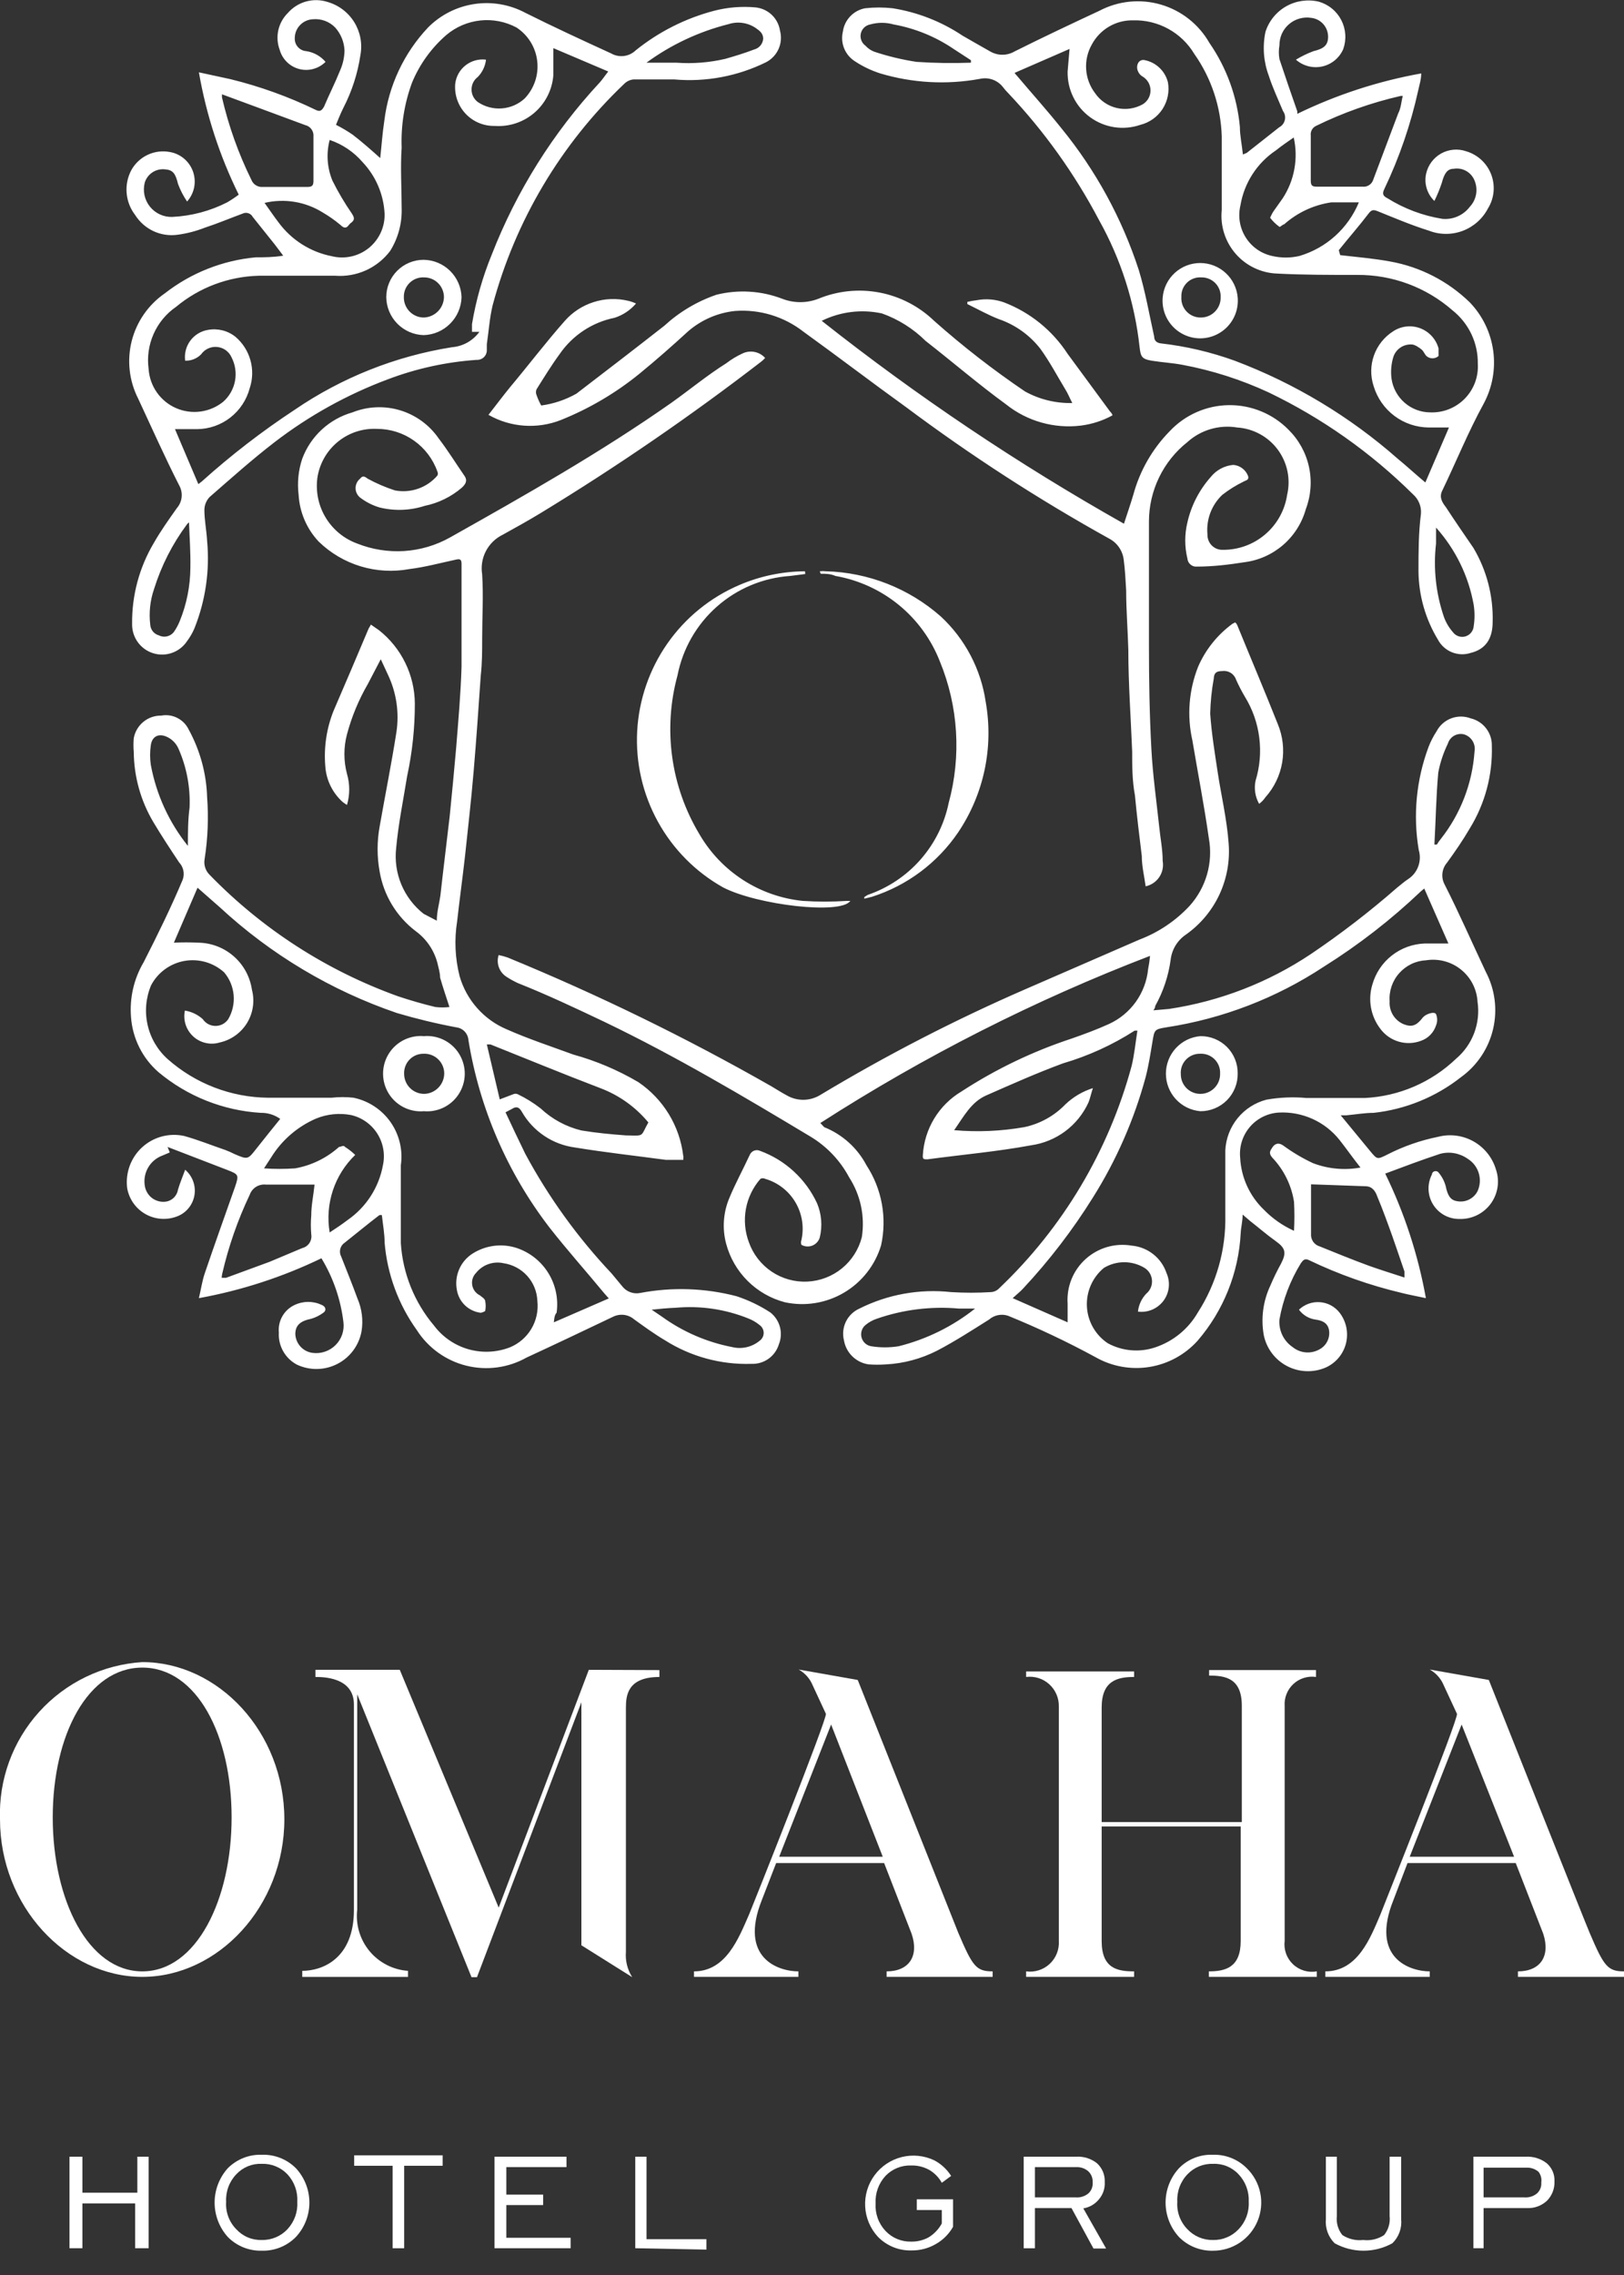
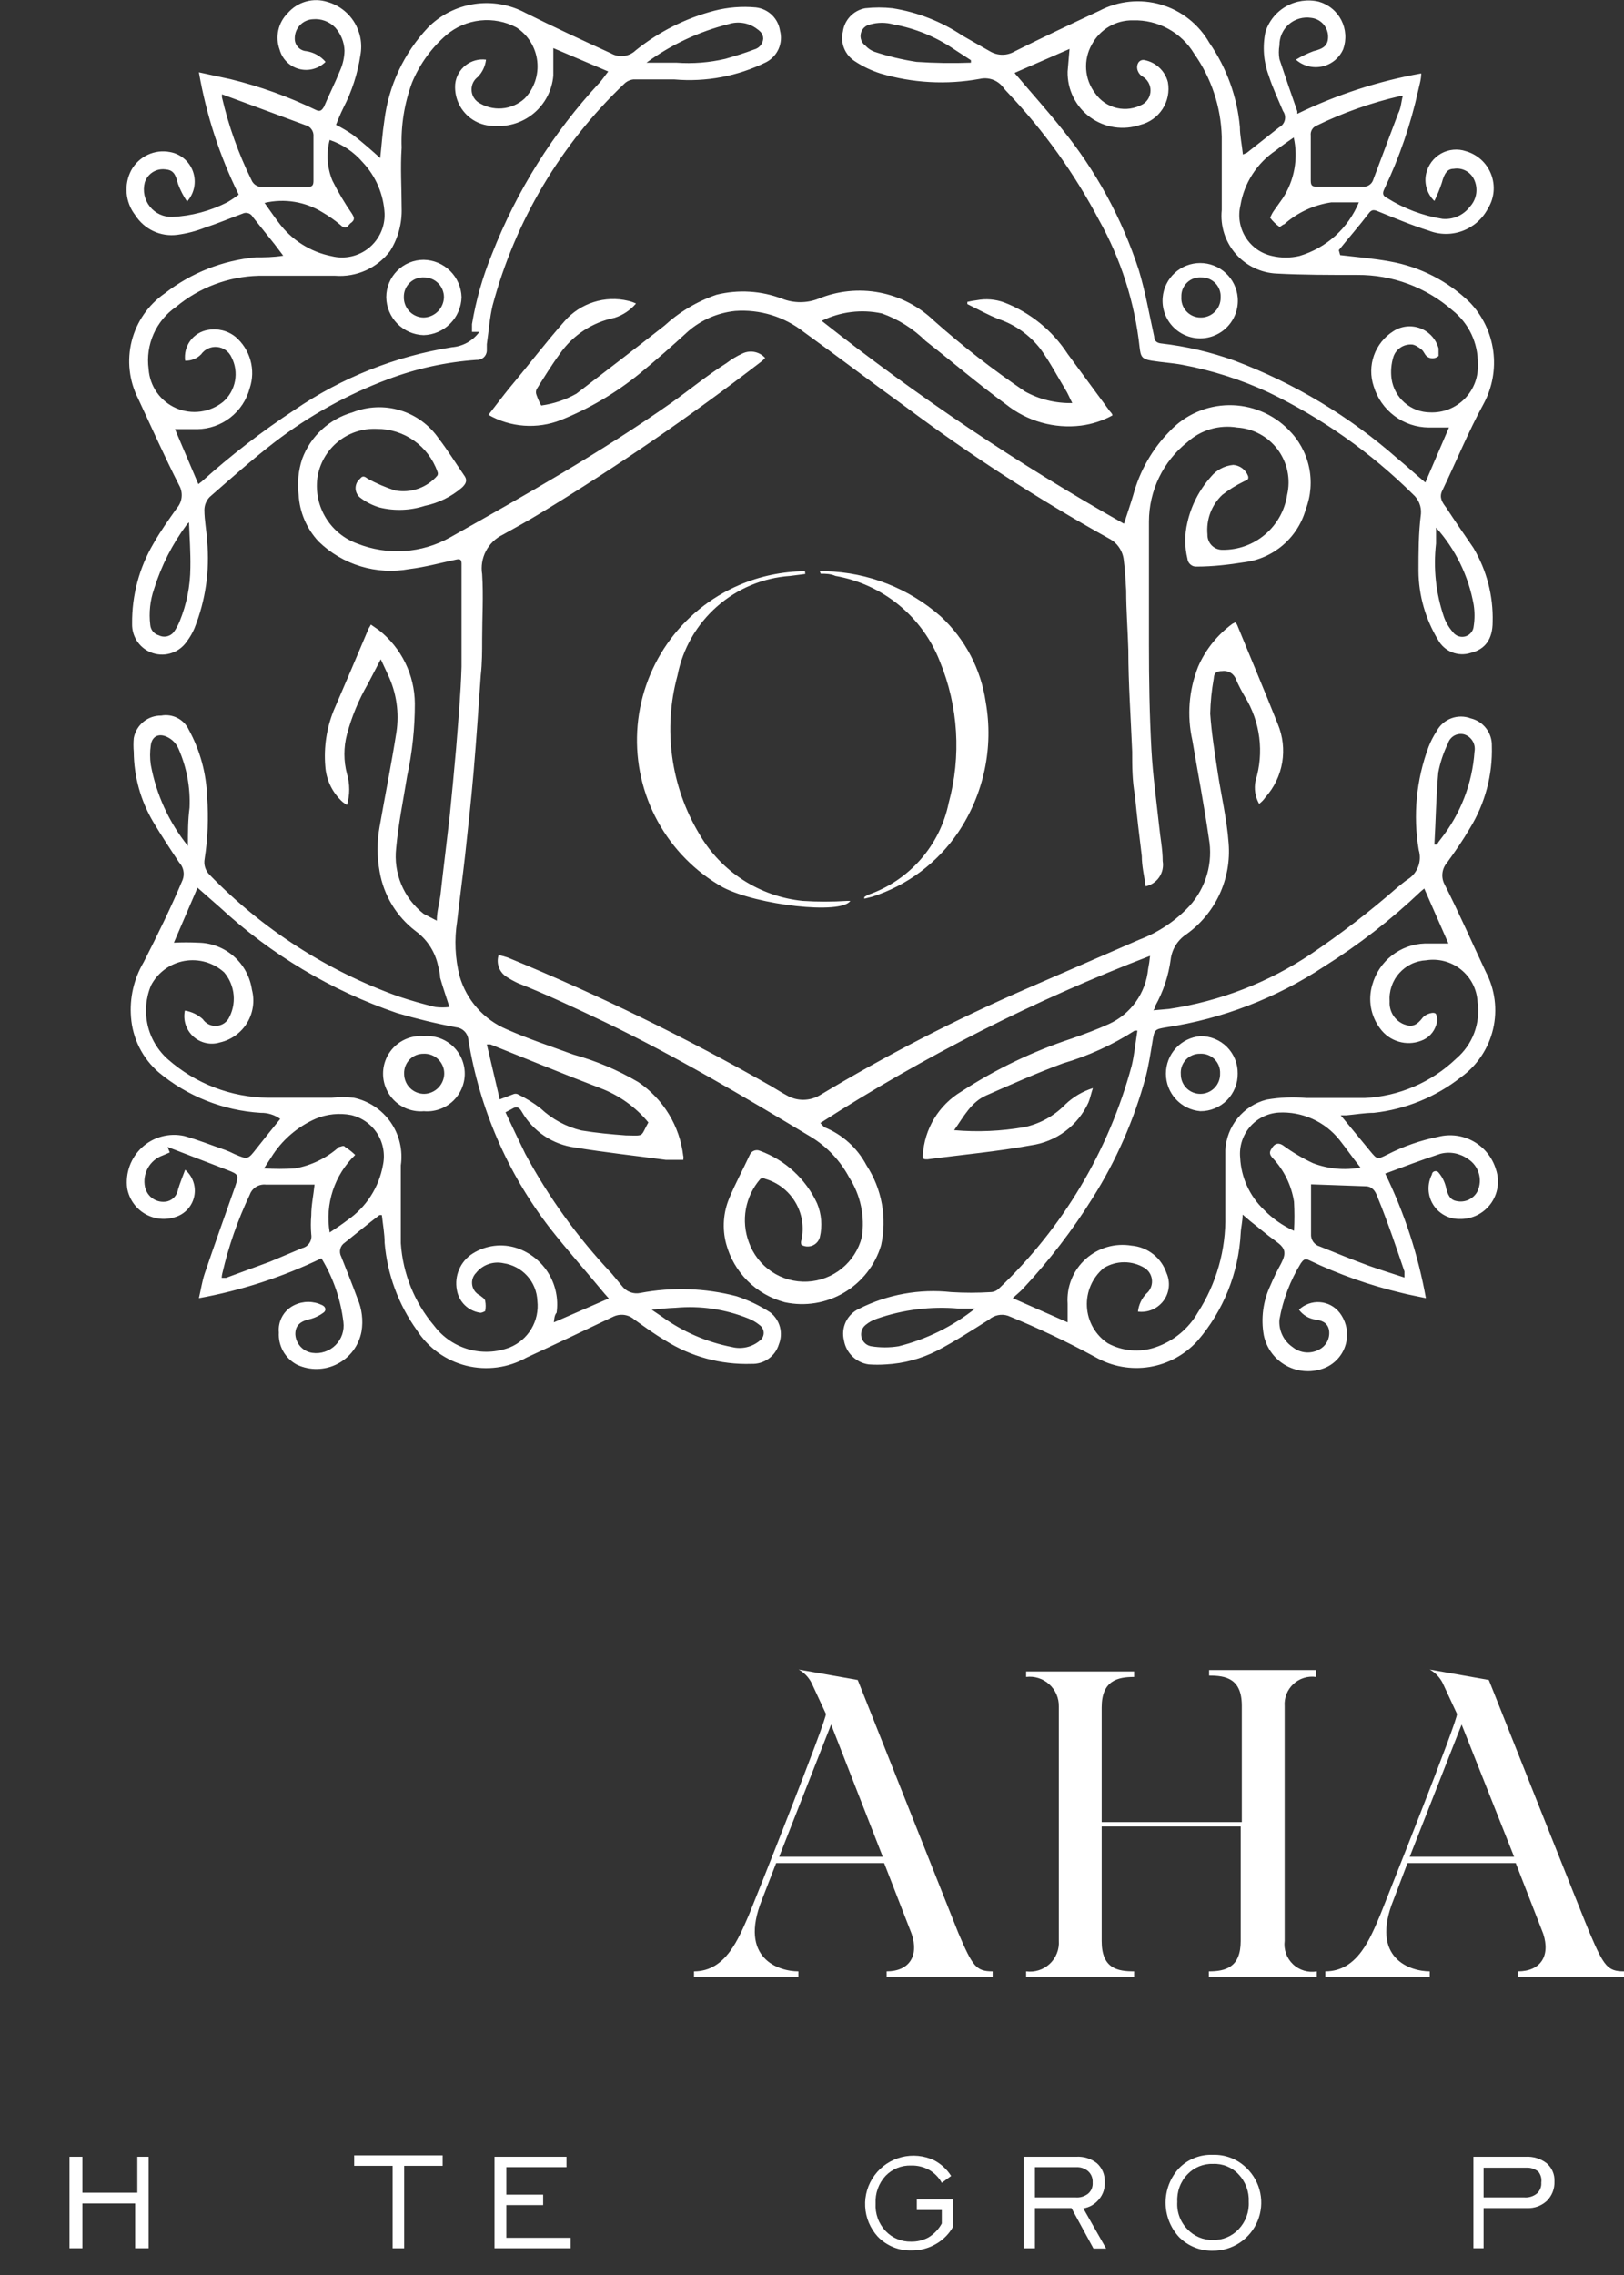
<svg xmlns="http://www.w3.org/2000/svg" width="65" height="91" viewBox="0 0 65 91" fill="none">
  <rect x="0" y="0" width="65" height="91" fill="#333333" stroke="none" />
  <g clip-path="url(#clip0)">
-     <path d="M11.381 72.774C11.381 76.249 8.731 79.075 5.696 79.075C2.661 79.075 0 76.249 0 72.774C-0.057 71.19 0.506 69.647 1.57 68.472C2.634 67.297 4.114 66.584 5.696 66.484C8.731 66.484 11.381 69.278 11.381 72.774ZM9.27 72.697C9.27 69.398 7.874 66.704 5.696 66.704C3.519 66.704 2.111 69.398 2.111 72.697C2.111 75.996 3.53 78.855 5.696 78.855C7.863 78.855 9.27 75.985 9.27 72.697Z" fill="white" />
-     <path d="M26.393 66.804V67.079C25.117 67.079 25.052 67.816 25.052 68.311V78.075C25.023 78.431 25.112 78.786 25.304 79.087L23.27 77.811V68.091L19.091 79.087H18.872L14.297 67.772V76.393C14.264 76.688 14.29 76.987 14.376 77.271C14.461 77.556 14.603 77.82 14.793 78.048C14.983 78.276 15.217 78.463 15.482 78.598C15.746 78.734 16.035 78.814 16.331 78.834V79.076H12.098V78.834C12.911 78.834 14.165 78.339 14.165 76.404V68.178C14.165 67.079 12.911 67.079 12.626 67.079V66.793H16.001L19.96 76.305L23.567 66.793L26.393 66.804Z" fill="white" />
    <path d="M39.73 78.855V79.075H35.486V78.855C36.377 78.855 36.794 78.251 36.486 77.349L35.387 74.523H31.065L30.494 75.996C29.559 78.338 31.164 78.855 31.956 78.855V79.075H27.777V78.855C29.064 78.855 29.57 77.514 29.977 76.59C30.098 76.304 33.133 68.695 33.056 68.552L32.484 67.32C32.369 67.093 32.189 66.906 31.967 66.781L34.331 67.199L38.356 77.316C38.928 78.657 39.071 78.855 39.73 78.855ZM35.332 74.27L33.265 68.981L31.186 74.27H35.332Z" fill="white" />
    <path d="M51.418 68.243V77.634C51.396 77.806 51.415 77.98 51.473 78.142C51.531 78.305 51.627 78.452 51.752 78.57C51.877 78.689 52.029 78.777 52.194 78.826C52.36 78.876 52.535 78.886 52.705 78.855V79.075H48.383V78.855C49.043 78.855 49.658 78.701 49.658 77.645V73.06H44.094V77.645C44.094 78.745 44.732 78.855 45.392 78.855V79.075H41.07V78.855C41.24 78.878 41.413 78.863 41.576 78.811C41.739 78.76 41.889 78.672 42.014 78.555C42.14 78.438 42.237 78.295 42.3 78.136C42.364 77.977 42.39 77.805 42.379 77.634V68.265C42.383 68.097 42.352 67.931 42.286 67.777C42.22 67.622 42.121 67.484 41.997 67.371C41.873 67.258 41.726 67.174 41.566 67.123C41.406 67.073 41.237 67.057 41.07 67.078V66.858H45.392V67.078C44.732 67.078 44.094 67.221 44.094 68.298V72.884H49.703V68.232C49.703 67.133 49.054 67.023 48.394 67.023V66.803H52.672V67.078C52.509 67.054 52.343 67.067 52.187 67.117C52.03 67.165 51.886 67.249 51.766 67.361C51.646 67.473 51.552 67.61 51.492 67.763C51.432 67.915 51.406 68.079 51.418 68.243Z" fill="white" />
    <path d="M65 78.855V79.075H60.755V78.855C61.646 78.855 62.064 78.251 61.767 77.349L60.667 74.523H56.335L55.774 75.996C54.828 78.338 56.445 78.855 57.225 78.855V79.075H53.047V78.855C54.344 78.855 54.85 77.514 55.246 76.59C55.356 76.304 58.402 68.695 58.314 68.552L57.742 67.32C57.627 67.093 57.447 66.906 57.225 66.781L59.59 67.199C59.59 67.199 63.581 77.239 63.626 77.316C64.197 78.657 64.351 78.855 65 78.855ZM60.601 74.27L58.501 68.981L56.423 74.27H60.601Z" fill="white" />
    <path d="M2.781 89.929V86.268H3.298V87.708H5.497V86.268H5.948V89.929H5.409V88.137H3.298V89.929H2.781Z" fill="white" />
-     <path d="M10.48 90.028C10.227 90.035 9.976 89.989 9.741 89.895C9.507 89.8 9.294 89.659 9.117 89.478C8.778 89.101 8.59 88.611 8.59 88.104C8.59 87.596 8.778 87.107 9.117 86.729C9.295 86.551 9.508 86.411 9.742 86.318C9.977 86.225 10.228 86.182 10.48 86.191C10.732 86.182 10.984 86.225 11.218 86.318C11.453 86.411 11.666 86.551 11.844 86.729C12.19 87.103 12.383 87.594 12.383 88.104C12.383 88.614 12.19 89.105 11.844 89.478C11.666 89.659 11.454 89.8 11.219 89.895C10.985 89.989 10.733 90.035 10.48 90.028ZM10.48 89.599C10.671 89.604 10.861 89.567 11.037 89.494C11.213 89.42 11.372 89.31 11.503 89.171C11.64 89.024 11.746 88.851 11.815 88.662C11.883 88.473 11.911 88.272 11.899 88.071C11.911 87.87 11.882 87.669 11.814 87.481C11.746 87.291 11.64 87.118 11.503 86.971C11.371 86.834 11.213 86.725 11.036 86.653C10.86 86.581 10.671 86.547 10.48 86.553C10.29 86.545 10.1 86.578 9.923 86.65C9.747 86.722 9.588 86.832 9.458 86.971C9.318 87.117 9.21 87.29 9.14 87.479C9.07 87.668 9.04 87.87 9.051 88.071C9.037 88.273 9.066 88.475 9.136 88.664C9.206 88.854 9.316 89.026 9.458 89.171C9.587 89.311 9.746 89.423 9.922 89.497C10.099 89.571 10.289 89.606 10.48 89.599Z" fill="white" />
    <path d="M15.715 89.93V86.631H14.176V86.213H17.717V86.631H16.177V89.93H15.715Z" fill="white" />
    <path d="M19.793 89.929V86.268H22.674V86.685H20.266V87.785H21.739V88.203H20.266V89.511H22.839V89.929H19.793Z" fill="white" />
-     <path d="M25.426 89.929V86.268H25.877V89.567H28.274V89.984L25.426 89.929Z" fill="white" />
    <path d="M37.695 88.939V88.401H36.695V87.972H38.146V89.071C37.983 89.361 37.743 89.601 37.453 89.764C37.16 89.934 36.825 90.021 36.486 90.017C36.234 90.025 35.984 89.98 35.751 89.885C35.519 89.79 35.308 89.648 35.133 89.467C34.83 89.136 34.651 88.711 34.628 88.263C34.604 87.815 34.736 87.372 35.003 87.011C35.269 86.65 35.652 86.393 36.087 86.283C36.522 86.174 36.982 86.219 37.388 86.41C37.666 86.555 37.901 86.772 38.069 87.037L37.695 87.312C37.577 87.097 37.402 86.918 37.19 86.795C36.968 86.673 36.717 86.612 36.464 86.619C36.274 86.613 36.084 86.647 35.908 86.719C35.732 86.791 35.573 86.899 35.441 87.037C35.305 87.185 35.2 87.358 35.132 87.547C35.064 87.736 35.035 87.936 35.045 88.137C35.033 88.337 35.062 88.538 35.13 88.728C35.198 88.917 35.304 89.09 35.441 89.236C35.572 89.376 35.731 89.486 35.907 89.559C36.083 89.633 36.273 89.669 36.464 89.665C36.705 89.67 36.943 89.613 37.157 89.5C37.383 89.365 37.569 89.171 37.695 88.939Z" fill="white" />
    <path d="M40.973 89.93V86.268H43.073C43.374 86.25 43.672 86.344 43.909 86.532C44.011 86.626 44.092 86.742 44.146 86.871C44.199 87.001 44.223 87.14 44.217 87.279C44.232 87.531 44.149 87.78 43.986 87.972C43.829 88.166 43.605 88.296 43.359 88.335L44.272 89.941H43.766L42.886 88.324H41.423V89.93H40.973ZM41.423 87.895H43.04C43.226 87.913 43.411 87.858 43.557 87.741C43.618 87.687 43.666 87.618 43.697 87.542C43.727 87.466 43.74 87.383 43.733 87.301C43.739 87.218 43.726 87.134 43.696 87.056C43.666 86.978 43.618 86.908 43.557 86.85C43.42 86.733 43.242 86.674 43.062 86.686H41.423V87.895Z" fill="white" />
    <path d="M48.55 90.029C48.298 90.035 48.046 89.99 47.812 89.895C47.577 89.801 47.364 89.659 47.187 89.479C46.843 89.104 46.652 88.613 46.652 88.104C46.652 87.595 46.843 87.105 47.187 86.73C47.362 86.55 47.573 86.409 47.806 86.317C48.039 86.224 48.289 86.181 48.539 86.191C48.792 86.182 49.043 86.225 49.277 86.318C49.512 86.411 49.725 86.551 49.903 86.73C50.177 86.998 50.365 87.343 50.442 87.719C50.519 88.094 50.481 88.485 50.335 88.839C50.188 89.194 49.939 89.497 49.619 89.709C49.299 89.921 48.923 90.032 48.539 90.029H48.55ZM48.55 89.6C48.742 89.604 48.931 89.568 49.107 89.494C49.284 89.42 49.442 89.31 49.573 89.171C49.713 89.025 49.821 88.852 49.891 88.663C49.961 88.474 49.991 88.273 49.98 88.071C49.99 87.87 49.959 87.669 49.889 87.48C49.819 87.291 49.712 87.118 49.573 86.972C49.443 86.832 49.284 86.723 49.108 86.65C48.931 86.578 48.741 86.545 48.55 86.554C48.36 86.547 48.171 86.582 47.995 86.653C47.818 86.725 47.659 86.834 47.528 86.972C47.388 87.117 47.28 87.29 47.21 87.479C47.14 87.668 47.11 87.87 47.121 88.071C47.107 88.273 47.136 88.475 47.206 88.665C47.277 88.854 47.386 89.027 47.528 89.171C47.659 89.31 47.818 89.42 47.994 89.494C48.17 89.568 48.359 89.604 48.55 89.6Z" fill="white" />
-     <path d="M53.507 86.268V88.643C53.492 88.778 53.503 88.914 53.541 89.044C53.579 89.174 53.642 89.296 53.727 89.402C53.974 89.563 54.27 89.633 54.563 89.6C54.856 89.635 55.153 89.565 55.399 89.402C55.484 89.296 55.547 89.174 55.585 89.044C55.623 88.914 55.634 88.778 55.619 88.643V86.268H56.081V88.764C56.099 88.941 56.077 89.121 56.016 89.288C55.955 89.456 55.857 89.607 55.729 89.731C55.375 89.926 54.978 90.028 54.574 90.028C54.17 90.028 53.773 89.926 53.419 89.731C53.293 89.606 53.196 89.454 53.135 89.287C53.075 89.12 53.051 88.941 53.068 88.764V86.268H53.507Z" fill="white" />
    <path d="M58.973 89.929V86.268H61.062C61.367 86.251 61.668 86.344 61.909 86.531C62.012 86.621 62.094 86.733 62.147 86.859C62.201 86.984 62.224 87.121 62.217 87.257C62.223 87.399 62.199 87.541 62.148 87.673C62.097 87.805 62.019 87.926 61.92 88.027C61.814 88.126 61.689 88.204 61.553 88.255C61.418 88.306 61.273 88.329 61.128 88.324H59.38V89.929H58.973ZM59.38 87.895H60.996C61.182 87.913 61.367 87.858 61.513 87.741C61.574 87.687 61.622 87.618 61.653 87.542C61.684 87.466 61.696 87.383 61.689 87.301C61.7 87.226 61.697 87.149 61.678 87.076C61.659 87.002 61.625 86.933 61.579 86.872C61.442 86.755 61.264 86.696 61.084 86.707H59.38V87.895Z" fill="white" />
    <path d="M38.19 45.207C39.126 45.289 40.068 45.248 40.994 45.086C41.623 44.954 42.198 44.636 42.643 44.173C42.956 43.876 43.332 43.654 43.743 43.525C43.666 43.755 43.633 43.931 43.567 44.096C43.359 44.552 43.039 44.949 42.638 45.249C42.236 45.548 41.765 45.742 41.269 45.812C39.905 46.065 38.509 46.186 37.123 46.373C36.969 46.373 36.925 46.373 36.936 46.208C36.966 45.688 37.123 45.183 37.393 44.739C37.663 44.294 38.039 43.922 38.487 43.656C39.855 42.766 41.334 42.056 42.885 41.545C43.391 41.369 43.897 41.182 44.381 40.962C44.813 40.766 45.185 40.459 45.462 40.073C45.737 39.687 45.907 39.235 45.953 38.763C45.988 38.589 46.014 38.412 46.03 38.235C41.414 40.006 36.993 42.247 32.834 44.921L32.988 45.086C33.717 45.378 34.317 45.92 34.682 46.614C34.987 47.082 35.196 47.606 35.296 48.156C35.396 48.705 35.385 49.269 35.265 49.814C35.026 50.608 34.498 51.282 33.785 51.704C33.072 52.126 32.226 52.264 31.416 52.091C30.852 51.943 30.337 51.649 29.923 51.237C29.51 50.826 29.213 50.312 29.063 49.748C28.901 49.139 28.948 48.492 29.195 47.912C29.437 47.329 29.723 46.812 30.008 46.197C30.024 46.159 30.047 46.125 30.076 46.096C30.105 46.067 30.139 46.044 30.177 46.029C30.215 46.014 30.256 46.006 30.297 46.006C30.337 46.007 30.378 46.015 30.415 46.032C30.916 46.214 31.376 46.493 31.768 46.854C32.161 47.214 32.478 47.648 32.703 48.132C32.883 48.563 32.922 49.041 32.812 49.495C32.791 49.569 32.753 49.636 32.702 49.693C32.651 49.75 32.587 49.794 32.516 49.823C32.445 49.851 32.369 49.863 32.292 49.858C32.216 49.853 32.142 49.83 32.076 49.792C32.053 49.732 32.053 49.666 32.076 49.605C32.192 49.089 32.106 48.547 31.836 48.092C31.567 47.636 31.133 47.3 30.624 47.153C30.595 47.138 30.563 47.13 30.531 47.13C30.498 47.13 30.466 47.138 30.437 47.153C30.137 47.495 29.936 47.912 29.854 48.359C29.773 48.807 29.815 49.268 29.975 49.694C30.145 50.171 30.464 50.582 30.885 50.865C31.305 51.148 31.806 51.288 32.313 51.264C32.819 51.241 33.305 51.055 33.698 50.735C34.091 50.414 34.37 49.976 34.495 49.484C34.624 48.654 34.444 47.805 33.989 47.098C33.632 46.427 33.1 45.864 32.45 45.471C29.756 43.854 27.05 42.249 24.213 40.885C23.059 40.336 21.893 39.786 20.727 39.324C20.575 39.254 20.428 39.173 20.288 39.082C20.142 38.994 20.03 38.859 19.97 38.699C19.91 38.54 19.906 38.365 19.958 38.202C20.081 38.227 20.202 38.26 20.32 38.301C23.942 39.789 27.465 41.508 30.866 43.447C31.075 43.568 31.273 43.7 31.482 43.81C31.683 43.929 31.913 43.992 32.147 43.992C32.381 43.992 32.611 43.929 32.812 43.81C35.469 42.212 38.227 40.79 41.071 39.555L45.601 37.586C46.367 37.296 47.056 36.833 47.614 36.234C47.94 35.872 48.179 35.44 48.313 34.971C48.446 34.502 48.471 34.008 48.383 33.529C48.197 32.22 47.944 30.922 47.724 29.614C47.502 28.631 47.583 27.604 47.955 26.667C48.252 25.983 48.727 25.391 49.329 24.951L49.439 24.896C49.471 24.924 49.498 24.957 49.516 24.995C50.055 26.315 50.616 27.635 51.144 28.965C51.345 29.45 51.406 29.982 51.319 30.499C51.231 31.017 50.999 31.499 50.649 31.89C50.58 31.992 50.494 32.081 50.396 32.154C50.238 31.874 50.187 31.546 50.253 31.23C50.425 30.671 50.475 30.082 50.401 29.502C50.328 28.921 50.131 28.364 49.824 27.866C49.694 27.645 49.576 27.418 49.472 27.184C49.435 27.072 49.359 26.976 49.259 26.914C49.158 26.852 49.039 26.826 48.922 26.843C48.68 26.843 48.592 26.92 48.581 27.14C48.496 27.604 48.449 28.075 48.438 28.547C48.493 29.35 48.625 30.142 48.746 30.945C48.867 31.747 49.109 32.792 49.175 33.727C49.233 34.434 49.105 35.143 48.805 35.786C48.504 36.428 48.04 36.981 47.46 37.388C47.293 37.502 47.153 37.65 47.048 37.823C46.944 37.996 46.878 38.189 46.855 38.389C46.767 39.038 46.558 39.665 46.239 40.236C46.239 40.236 46.239 40.325 46.162 40.413L46.789 40.358C48.823 40.052 50.764 39.301 52.474 38.158C53.675 37.347 54.825 36.462 55.916 35.508C56.059 35.398 56.202 35.266 56.356 35.167C56.544 35.046 56.688 34.866 56.765 34.656C56.842 34.446 56.849 34.216 56.785 34.002C56.549 32.612 56.686 31.186 57.181 29.867C57.265 29.651 57.372 29.445 57.499 29.251C57.624 29.013 57.832 28.829 58.083 28.734C58.334 28.639 58.612 28.639 58.863 28.734C59.109 28.792 59.328 28.933 59.482 29.134C59.636 29.334 59.717 29.581 59.71 29.834C59.745 30.996 59.439 32.142 58.83 33.133C58.555 33.606 58.236 34.068 57.917 34.507C57.815 34.625 57.75 34.771 57.733 34.926C57.715 35.081 57.745 35.238 57.818 35.376C58.379 36.476 58.918 37.707 59.468 38.873C59.838 39.576 59.942 40.39 59.76 41.164C59.578 41.938 59.123 42.62 58.478 43.085C57.47 43.879 56.258 44.375 54.981 44.514C54.618 44.514 54.256 44.58 53.882 44.613H53.662L54.849 46.054C55.124 46.383 55.124 46.383 55.52 46.186C56.166 45.855 56.854 45.614 57.566 45.471C58.045 45.348 58.553 45.416 58.984 45.66C59.414 45.904 59.734 46.305 59.875 46.779C59.953 47.008 59.975 47.253 59.938 47.492C59.901 47.731 59.807 47.958 59.663 48.153C59.519 48.347 59.33 48.504 59.112 48.61C58.894 48.715 58.654 48.767 58.412 48.759C58.201 48.761 57.993 48.709 57.809 48.608C57.624 48.506 57.469 48.359 57.358 48.179C57.247 48 57.185 47.795 57.177 47.584C57.169 47.374 57.216 47.165 57.313 46.977C57.313 46.856 57.489 46.79 57.577 46.9C57.71 47.057 57.807 47.241 57.862 47.439C57.939 47.813 58.049 48 58.302 48.044C58.466 48.079 58.636 48.06 58.787 47.988C58.938 47.916 59.062 47.797 59.138 47.648C59.242 47.421 59.259 47.163 59.186 46.924C59.113 46.685 58.955 46.481 58.742 46.35C58.584 46.239 58.404 46.164 58.214 46.129C58.024 46.095 57.829 46.103 57.642 46.153C56.906 46.395 56.18 46.669 55.443 46.944C56.213 48.522 56.76 50.198 57.071 51.926C56.719 51.849 56.4 51.794 56.103 51.717C54.824 51.415 53.582 50.976 52.397 50.408C52.221 50.32 52.155 50.408 52.067 50.529C51.642 51.22 51.35 51.985 51.209 52.783C51.192 52.997 51.232 53.212 51.325 53.405C51.417 53.598 51.56 53.763 51.737 53.883C51.89 54.008 52.078 54.082 52.275 54.096C52.472 54.11 52.668 54.062 52.837 53.96C52.97 53.883 53.075 53.766 53.138 53.626C53.201 53.486 53.219 53.33 53.189 53.179C53.123 52.893 52.892 52.816 52.65 52.783C52.519 52.765 52.394 52.72 52.28 52.652C52.167 52.584 52.068 52.494 51.99 52.388C52.102 52.281 52.234 52.2 52.379 52.148C52.523 52.096 52.678 52.075 52.831 52.087C52.984 52.098 53.134 52.141 53.269 52.214C53.405 52.287 53.523 52.387 53.618 52.509C53.751 52.682 53.843 52.884 53.887 53.099C53.93 53.314 53.924 53.536 53.869 53.748C53.814 53.96 53.711 54.157 53.568 54.323C53.426 54.489 53.247 54.621 53.046 54.708C52.8 54.811 52.535 54.858 52.27 54.846C52.004 54.835 51.744 54.764 51.508 54.64C51.273 54.516 51.068 54.342 50.908 54.129C50.748 53.916 50.637 53.671 50.583 53.41C50.462 52.736 50.554 52.04 50.847 51.42C50.974 51.119 51.117 50.826 51.276 50.54C51.495 50.111 51.452 49.924 51.067 49.65C50.682 49.375 50.385 49.111 50.044 48.847L49.736 48.583C49.736 48.858 49.67 49.089 49.659 49.32C49.578 50.908 48.971 52.425 47.933 53.63C47.429 54.188 46.751 54.558 46.009 54.678C45.267 54.798 44.506 54.661 43.853 54.29C42.715 53.672 41.544 53.118 40.345 52.63C40.216 52.587 40.078 52.579 39.945 52.606C39.812 52.633 39.688 52.694 39.586 52.783C38.904 53.212 38.223 53.652 37.508 54.026C36.872 54.35 36.175 54.538 35.463 54.576C35.232 54.592 35.001 54.592 34.77 54.576C34.525 54.542 34.297 54.431 34.119 54.259C33.941 54.087 33.822 53.863 33.78 53.619C33.716 53.368 33.743 53.102 33.855 52.869C33.968 52.636 34.16 52.45 34.396 52.344C35.531 51.775 36.806 51.546 38.069 51.684C38.6 51.717 39.132 51.717 39.663 51.684C39.789 51.677 39.907 51.622 39.993 51.53C42.544 49.108 44.377 46.03 45.294 42.634C45.403 42.183 45.447 41.71 45.524 41.226H45.414C44.525 41.797 43.559 42.237 42.544 42.535C41.5 42.92 40.488 43.37 39.465 43.821C38.871 44.085 38.575 44.657 38.19 45.207ZM45.546 52.465C45.575 52.197 45.691 51.946 45.876 51.75C45.955 51.686 46.016 51.604 46.057 51.511C46.097 51.418 46.115 51.317 46.108 51.216C46.102 51.115 46.071 51.017 46.02 50.93C45.968 50.843 45.896 50.77 45.81 50.716C45.565 50.568 45.283 50.489 44.997 50.489C44.71 50.489 44.428 50.568 44.183 50.716C43.957 50.903 43.778 51.14 43.66 51.408C43.542 51.676 43.488 51.969 43.503 52.261C43.518 52.554 43.601 52.839 43.746 53.094C43.891 53.349 44.093 53.566 44.337 53.729C44.625 53.886 44.943 53.982 45.271 54.01C45.598 54.039 45.928 53.999 46.239 53.894C46.959 53.653 47.566 53.156 47.944 52.498C48.688 51.342 49.071 49.99 49.043 48.616C49.043 47.747 49.043 46.878 49.043 46.01C49.066 45.541 49.239 45.091 49.535 44.727C49.832 44.363 50.238 44.103 50.693 43.986C51.222 43.893 51.763 43.871 52.298 43.92C53.068 43.92 53.849 43.92 54.618 43.92C55.989 43.855 57.289 43.297 58.28 42.348C58.605 42.072 58.854 41.719 59.004 41.321C59.154 40.922 59.2 40.493 59.138 40.072C59.124 39.823 59.058 39.58 58.945 39.358C58.831 39.137 58.672 38.941 58.478 38.785C58.285 38.628 58.06 38.514 57.82 38.45C57.579 38.386 57.328 38.372 57.082 38.411C56.876 38.421 56.675 38.471 56.49 38.56C56.305 38.649 56.139 38.774 56.003 38.928C55.866 39.081 55.762 39.261 55.696 39.455C55.63 39.65 55.604 39.856 55.619 40.061C55.607 40.253 55.656 40.445 55.758 40.609C55.861 40.773 56.012 40.9 56.191 40.973C56.51 41.094 56.697 41.028 56.95 40.698C57.071 40.555 57.411 40.446 57.477 40.566C57.537 40.711 57.537 40.873 57.477 41.017C57.431 41.16 57.352 41.289 57.248 41.396C57.143 41.503 57.014 41.584 56.873 41.633C56.586 41.741 56.272 41.752 55.978 41.664C55.684 41.577 55.427 41.396 55.245 41.149C55.057 40.902 54.93 40.614 54.874 40.308C54.819 40.002 54.837 39.687 54.926 39.39C55.055 38.927 55.328 38.517 55.706 38.221C56.084 37.924 56.547 37.756 57.027 37.74H57.972L57.005 35.541L56.873 35.651C55.683 36.783 54.383 37.792 52.991 38.664C51.087 39.921 48.934 40.75 46.679 41.094C46.206 41.171 46.206 41.193 46.129 41.655C46.052 42.117 45.975 42.623 45.854 43.085C45.393 44.786 44.682 46.409 43.743 47.901C42.932 49.202 41.996 50.421 40.95 51.541C40.829 51.673 40.686 51.783 40.532 51.926L42.731 52.893V52.146C42.708 51.814 42.761 51.481 42.885 51.172C43.01 50.863 43.202 50.587 43.449 50.364C43.696 50.14 43.99 49.976 44.309 49.882C44.629 49.789 44.965 49.77 45.294 49.825C45.608 49.852 45.908 49.971 46.156 50.166C46.405 50.361 46.59 50.625 46.69 50.925C46.77 51.103 46.8 51.3 46.779 51.494C46.758 51.688 46.685 51.873 46.569 52.03C46.452 52.186 46.296 52.309 46.117 52.386C45.937 52.462 45.74 52.489 45.546 52.465ZM54.453 46.702C54.146 46.318 53.904 45.966 53.618 45.603C53.328 45.238 52.956 44.947 52.531 44.756C52.106 44.565 51.642 44.478 51.177 44.503C50.956 44.517 50.74 44.575 50.542 44.674C50.344 44.773 50.168 44.91 50.025 45.078C49.881 45.247 49.773 45.442 49.706 45.653C49.639 45.864 49.616 46.086 49.637 46.307C49.675 47.095 50.014 47.838 50.583 48.385C50.929 48.741 51.339 49.028 51.792 49.232C51.814 48.843 51.814 48.454 51.792 48.066C51.688 47.405 51.385 46.791 50.924 46.307C50.759 46.12 50.847 46.021 50.924 45.9C51.001 45.779 51.144 45.669 51.364 45.823C51.736 46.095 52.134 46.331 52.551 46.526C53.157 46.758 53.815 46.819 54.453 46.702ZM52.474 47.373C52.474 47.373 52.474 47.472 52.474 47.549C52.474 48.143 52.474 48.748 52.474 49.353C52.465 49.465 52.495 49.576 52.559 49.669C52.623 49.761 52.718 49.828 52.826 49.858C53.475 50.122 54.124 50.386 54.783 50.628C55.245 50.793 55.707 50.936 56.213 51.101C56.213 50.969 56.213 50.914 56.213 50.859C56.048 50.386 55.894 49.913 55.729 49.452C55.564 48.99 55.333 48.352 55.124 47.857C55.047 47.637 54.915 47.45 54.651 47.45L52.474 47.373ZM39.026 52.344H38.388C37.272 52.243 36.147 52.382 35.089 52.751C34.924 52.806 34.771 52.892 34.638 53.003C34.567 53.063 34.515 53.141 34.488 53.229C34.461 53.317 34.459 53.411 34.483 53.5C34.508 53.589 34.557 53.67 34.625 53.732C34.693 53.794 34.778 53.835 34.869 53.85C35.233 53.909 35.604 53.909 35.968 53.85C37.083 53.572 38.126 53.058 39.026 52.344ZM57.411 33.782H57.511C57.556 33.704 57.607 33.63 57.664 33.562C58.457 32.559 58.929 31.34 59.017 30.065C59.045 29.917 59.016 29.764 58.937 29.635C58.857 29.507 58.733 29.413 58.588 29.372C58.454 29.341 58.314 29.363 58.195 29.432C58.077 29.502 57.989 29.614 57.95 29.746C57.772 30.112 57.642 30.5 57.566 30.901C57.477 31.89 57.467 32.825 57.411 33.782ZM17.483 36.828C17.483 36.465 17.582 36.146 17.626 35.827C17.747 34.727 17.879 33.705 18 32.638C18.088 31.747 18.176 30.857 18.253 29.966C18.341 28.866 18.44 27.767 18.473 26.667C18.473 25.292 18.473 23.918 18.473 22.543C18.473 22.345 18.374 22.356 18.231 22.389C17.615 22.521 17.011 22.686 16.384 22.763C15.735 22.883 15.067 22.845 14.436 22.654C13.805 22.463 13.228 22.123 12.755 21.663C12.276 21.154 11.992 20.492 11.952 19.794C11.893 19.309 11.941 18.817 12.095 18.354C12.261 17.907 12.529 17.506 12.879 17.183C13.229 16.861 13.649 16.625 14.107 16.495C14.716 16.252 15.389 16.223 16.017 16.413C16.644 16.603 17.188 17 17.56 17.54C17.923 18.013 18.242 18.529 18.583 19.024C18.726 19.222 18.638 19.365 18.484 19.508C18.059 19.872 17.548 20.122 17 20.234C16.416 20.423 15.792 20.446 15.196 20.3C14.914 20.217 14.649 20.083 14.415 19.904C14.358 19.859 14.312 19.801 14.28 19.735C14.248 19.67 14.232 19.598 14.232 19.525C14.232 19.452 14.248 19.38 14.28 19.314C14.312 19.248 14.358 19.191 14.415 19.145C14.503 19.024 14.591 19.046 14.712 19.145C15.063 19.337 15.431 19.495 15.812 19.618C16.122 19.676 16.441 19.651 16.738 19.547C17.035 19.443 17.3 19.263 17.505 19.024C17.519 18.999 17.526 18.971 17.526 18.942C17.526 18.913 17.519 18.885 17.505 18.859C17.328 18.36 17 17.928 16.567 17.623C16.134 17.317 15.616 17.154 15.086 17.155C14.513 17.128 13.951 17.315 13.509 17.682C13.068 18.048 12.779 18.566 12.7 19.134C12.632 19.685 12.752 20.243 13.042 20.716C13.331 21.189 13.773 21.551 14.294 21.741C14.893 21.98 15.537 22.082 16.18 22.041C16.823 21.999 17.449 21.814 18.011 21.499C21.024 19.805 24.037 18.101 26.874 16.11C27.6 15.594 28.304 15.011 29.074 14.527C29.271 14.376 29.485 14.246 29.712 14.142C29.862 14.068 30.033 14.045 30.197 14.077C30.362 14.108 30.512 14.193 30.624 14.318C30.575 14.375 30.519 14.426 30.459 14.472C27.639 16.643 24.702 18.658 21.662 20.509C21.156 20.817 20.639 21.103 20.123 21.389C19.833 21.529 19.597 21.759 19.448 22.044C19.299 22.329 19.247 22.655 19.298 22.972C19.353 23.841 19.298 24.698 19.298 25.567C19.298 26.051 19.298 26.524 19.243 27.008C19.155 28.283 19.067 29.57 18.957 30.857C18.847 32.143 18.737 33.056 18.616 34.211C18.517 35.09 18.396 35.97 18.297 36.85C18.18 37.582 18.213 38.33 18.396 39.049C18.532 39.52 18.771 39.955 19.097 40.322C19.422 40.69 19.825 40.98 20.276 41.171C21.145 41.556 22.047 41.853 22.949 42.183C23.858 42.434 24.731 42.804 25.544 43.282C26.04 43.616 26.458 44.054 26.769 44.564C27.081 45.075 27.278 45.647 27.347 46.241C27.353 46.253 27.356 46.266 27.356 46.279C27.356 46.292 27.353 46.306 27.347 46.318C27.354 46.343 27.354 46.369 27.347 46.395H26.654C25.434 46.23 24.224 46.098 23.015 45.9C22.576 45.842 22.156 45.684 21.788 45.438C21.42 45.192 21.113 44.865 20.892 44.481C20.782 44.283 20.672 44.239 20.485 44.36L20.233 44.492C20.497 45.053 20.749 45.592 21.024 46.153C21.96 47.892 23.121 49.5 24.477 50.936L24.906 51.453C24.99 51.561 25.102 51.643 25.231 51.689C25.359 51.736 25.498 51.746 25.632 51.717C26.909 51.476 28.223 51.521 29.481 51.849C29.957 52.006 30.412 52.224 30.833 52.498C31.02 52.645 31.155 52.849 31.216 53.078C31.278 53.309 31.263 53.552 31.174 53.773C31.103 54.007 30.957 54.211 30.758 54.352C30.559 54.493 30.318 54.564 30.074 54.554C28.851 54.593 27.644 54.264 26.61 53.608C26.182 53.355 25.775 53.058 25.379 52.773C25.263 52.674 25.121 52.613 24.971 52.595C24.82 52.578 24.667 52.605 24.532 52.673C23.378 53.223 22.223 53.773 21.079 54.301C20.345 54.715 19.479 54.831 18.661 54.627C17.843 54.422 17.134 53.912 16.681 53.201C15.944 52.173 15.499 50.965 15.394 49.705C15.394 49.353 15.328 49.001 15.284 48.605C15.251 48.599 15.218 48.599 15.185 48.605C14.723 48.957 14.273 49.331 13.8 49.705C13.71 49.763 13.646 49.853 13.619 49.957C13.593 50.061 13.606 50.171 13.657 50.265C13.877 50.826 14.097 51.365 14.306 51.937C14.486 52.352 14.543 52.81 14.47 53.256C14.419 53.532 14.306 53.793 14.139 54.018C13.971 54.244 13.755 54.428 13.505 54.556C13.255 54.685 12.98 54.754 12.699 54.76C12.419 54.765 12.14 54.706 11.886 54.587C11.655 54.465 11.463 54.279 11.334 54.05C11.205 53.822 11.145 53.562 11.161 53.3C11.139 53.075 11.188 52.848 11.3 52.651C11.412 52.454 11.582 52.297 11.787 52.201C11.959 52.119 12.147 52.076 12.337 52.076C12.527 52.076 12.715 52.119 12.887 52.201C13.041 52.267 13.074 52.421 12.942 52.509C12.796 52.617 12.632 52.699 12.458 52.751C12.018 52.839 11.82 53.014 11.82 53.366C11.829 53.551 11.902 53.727 12.026 53.863C12.151 54 12.319 54.089 12.502 54.114C12.67 54.138 12.841 54.122 13.001 54.068C13.162 54.015 13.308 53.925 13.428 53.806C13.549 53.687 13.64 53.541 13.695 53.381C13.749 53.221 13.767 53.05 13.745 52.882C13.637 51.979 13.337 51.109 12.865 50.331C11.31 51.082 9.66 51.618 7.961 51.926C8.048 51.552 8.092 51.244 8.191 50.947C8.587 49.781 9.005 48.616 9.412 47.461C9.566 46.999 9.555 46.977 9.104 46.801L6.707 45.878L6.795 46.098L6.509 46.219C6.259 46.309 6.049 46.486 5.92 46.719C5.79 46.951 5.75 47.223 5.805 47.483C5.826 47.579 5.866 47.67 5.922 47.751C5.978 47.832 6.049 47.901 6.132 47.954C6.215 48.007 6.307 48.043 6.404 48.061C6.501 48.078 6.6 48.076 6.696 48.055C6.806 48.026 6.905 47.967 6.981 47.883C7.057 47.798 7.107 47.694 7.125 47.582C7.202 47.318 7.312 47.065 7.411 46.79C7.551 46.91 7.66 47.063 7.725 47.236C7.791 47.408 7.813 47.595 7.787 47.778C7.762 47.961 7.691 48.135 7.581 48.283C7.471 48.431 7.326 48.55 7.158 48.627C6.952 48.719 6.727 48.763 6.501 48.755C6.276 48.747 6.055 48.688 5.856 48.582C5.656 48.476 5.484 48.326 5.351 48.143C5.219 47.96 5.129 47.75 5.09 47.527C5.052 47.227 5.086 46.922 5.19 46.637C5.294 46.353 5.464 46.098 5.687 45.893C5.911 45.688 6.179 45.54 6.472 45.461C6.764 45.382 7.071 45.374 7.367 45.438C7.928 45.592 8.466 45.812 9.016 45.999C9.144 46.047 9.268 46.102 9.39 46.164C9.929 46.395 9.918 46.383 10.281 45.922C10.644 45.46 10.897 45.152 11.216 44.756C10.988 44.593 10.714 44.508 10.435 44.514C8.932 44.422 7.499 43.852 6.344 42.887C5.701 42.328 5.306 41.537 5.244 40.687C5.182 39.92 5.358 39.151 5.75 38.488C6.311 37.388 6.85 36.289 7.312 35.189C7.355 35.072 7.364 34.945 7.339 34.822C7.314 34.7 7.255 34.587 7.169 34.496C6.817 33.968 6.443 33.397 6.135 32.88C5.631 32.031 5.362 31.063 5.354 30.076C5.338 29.893 5.338 29.709 5.354 29.526C5.401 29.27 5.537 29.039 5.739 28.873C5.94 28.708 6.194 28.62 6.454 28.624C6.673 28.583 6.9 28.616 7.099 28.718C7.298 28.819 7.458 28.983 7.554 29.185C8.009 30.016 8.262 30.943 8.29 31.89C8.351 32.712 8.318 33.539 8.191 34.353C8.169 34.468 8.175 34.586 8.21 34.697C8.245 34.809 8.306 34.91 8.389 34.991C10.5 37.166 13.081 38.828 15.933 39.852C16.428 40.017 16.923 40.16 17.428 40.281C17.615 40.303 17.803 40.303 17.989 40.281C17.857 39.874 17.725 39.489 17.615 39.104C17.615 38.906 17.549 38.708 17.505 38.51C17.369 38.002 17.063 37.555 16.637 37.245C15.873 36.664 15.359 35.816 15.196 34.87C15.086 34.27 15.086 33.656 15.196 33.056C15.416 31.802 15.669 30.549 15.867 29.284C15.985 28.501 15.866 27.701 15.526 26.986L15.24 26.37L14.723 27.36C14.357 27.991 14.076 28.667 13.888 29.372C13.75 29.891 13.75 30.437 13.888 30.956C14.007 31.361 14.007 31.793 13.888 32.198C13.826 32.162 13.768 32.121 13.712 32.077C13.301 31.706 13.052 31.189 13.019 30.637C12.958 29.888 13.071 29.135 13.349 28.437C13.822 27.338 14.294 26.238 14.756 25.138C14.789 25.089 14.818 25.037 14.844 24.984L15.163 25.204C15.608 25.554 15.969 26 16.218 26.508C16.468 27.016 16.599 27.574 16.604 28.14C16.605 29.116 16.502 30.09 16.296 31.044C16.142 32 15.944 32.957 15.856 33.925C15.8 34.42 15.872 34.922 16.064 35.382C16.257 35.842 16.564 36.245 16.956 36.553L17.483 36.828ZM22.168 52.893L24.367 51.937L24.191 51.739C23.465 50.859 22.707 50.012 21.992 49.1C20.306 46.907 19.191 44.33 18.748 41.6C18.739 41.473 18.685 41.352 18.597 41.26C18.509 41.168 18.391 41.109 18.264 41.094C17.463 40.944 16.671 40.753 15.889 40.522C13.255 39.623 10.838 38.181 8.796 36.289L7.906 35.508L6.96 37.707C7.286 37.691 7.613 37.691 7.939 37.707C8.461 37.715 8.964 37.908 9.357 38.253C9.75 38.597 10.007 39.071 10.083 39.588C10.142 39.811 10.155 40.044 10.121 40.272C10.088 40.501 10.009 40.72 9.889 40.917C9.769 41.114 9.61 41.285 9.422 41.419C9.235 41.554 9.022 41.649 8.796 41.699C8.614 41.755 8.42 41.762 8.234 41.719C8.048 41.677 7.876 41.588 7.735 41.459C7.594 41.33 7.489 41.167 7.43 40.986C7.371 40.804 7.361 40.61 7.4 40.423C7.666 40.466 7.914 40.584 8.114 40.764C8.171 40.848 8.247 40.917 8.336 40.965C8.425 41.012 8.525 41.037 8.626 41.037C8.727 41.037 8.826 41.012 8.916 40.965C9.005 40.917 9.081 40.848 9.137 40.764C9.306 40.474 9.381 40.138 9.351 39.803C9.322 39.469 9.189 39.151 8.972 38.895C8.76 38.703 8.506 38.561 8.231 38.482C7.955 38.403 7.665 38.388 7.383 38.437C7.101 38.487 6.834 38.601 6.602 38.77C6.371 38.939 6.181 39.158 6.047 39.412C5.836 39.913 5.788 40.468 5.908 40.998C6.028 41.529 6.311 42.008 6.718 42.37C7.827 43.349 9.252 43.895 10.732 43.909C11.578 43.909 12.425 43.909 13.272 43.909C13.564 43.876 13.859 43.876 14.152 43.909C14.752 44.035 15.282 44.384 15.634 44.887C15.985 45.39 16.131 46.008 16.043 46.614C16.043 47.648 16.043 48.693 16.043 49.727C16.121 50.94 16.588 52.097 17.373 53.025C17.716 53.481 18.198 53.812 18.745 53.969C19.293 54.126 19.877 54.099 20.409 53.894C20.769 53.746 21.071 53.484 21.27 53.149C21.468 52.814 21.552 52.423 21.508 52.036C21.494 51.666 21.351 51.313 21.104 51.038C20.857 50.763 20.521 50.583 20.156 50.529C19.955 50.484 19.745 50.496 19.551 50.564C19.356 50.632 19.185 50.753 19.056 50.914C18.993 50.977 18.945 51.055 18.918 51.14C18.891 51.226 18.885 51.316 18.9 51.405C18.915 51.493 18.951 51.576 19.005 51.648C19.059 51.719 19.129 51.777 19.21 51.816C19.287 51.882 19.408 51.948 19.419 52.036C19.446 52.17 19.446 52.308 19.419 52.443C19.419 52.443 19.287 52.52 19.221 52.509C18.988 52.476 18.771 52.37 18.603 52.206C18.435 52.042 18.324 51.828 18.286 51.596C18.233 51.319 18.265 51.033 18.377 50.774C18.488 50.515 18.675 50.296 18.913 50.144C19.175 49.978 19.471 49.871 19.779 49.833C20.087 49.795 20.4 49.826 20.694 49.924C21.218 50.103 21.663 50.459 21.952 50.931C22.241 51.403 22.356 51.961 22.278 52.509C22.19 52.596 22.179 52.783 22.168 52.893ZM13.195 49.298C13.448 49.133 13.679 48.979 13.91 48.803C14.279 48.548 14.595 48.222 14.838 47.845C15.082 47.467 15.248 47.045 15.328 46.603C15.42 46.169 15.338 45.716 15.1 45.342C14.861 44.968 14.485 44.702 14.053 44.602C13.579 44.512 13.09 44.561 12.645 44.745C11.904 45.067 11.278 45.608 10.853 46.296L10.567 46.735C10.98 46.763 11.396 46.763 11.809 46.735C12.464 46.619 13.073 46.322 13.569 45.878C13.635 45.878 13.756 45.79 13.811 45.878C13.957 45.97 14.093 46.077 14.217 46.197C13.808 46.591 13.5 47.08 13.322 47.62C13.144 48.161 13.1 48.736 13.195 49.298ZM25.951 44.899C25.44 44.281 24.776 43.807 24.026 43.525C22.553 42.964 21.09 42.359 19.628 41.776H19.485L20.002 43.975L20.552 43.766C20.604 43.745 20.663 43.745 20.716 43.766C21.044 43.923 21.354 44.114 21.64 44.338C22.098 44.767 22.658 45.07 23.268 45.218C23.861 45.317 24.455 45.372 25.049 45.416C25.83 45.427 25.61 45.493 25.973 44.855L25.951 44.899ZM8.873 51.112H9.049L10.787 50.474L12.095 49.924C12.214 49.895 12.317 49.823 12.385 49.721C12.452 49.619 12.478 49.495 12.458 49.375C12.436 49.122 12.436 48.868 12.458 48.616C12.458 48.209 12.546 47.813 12.59 47.384H12.337C11.776 47.384 11.238 47.384 10.644 47.384C10.505 47.369 10.366 47.401 10.248 47.474C10.13 47.548 10.041 47.66 9.995 47.791C9.515 48.8 9.146 49.858 8.895 50.947C8.883 51.001 8.875 51.056 8.873 51.112ZM26.083 52.388L26.489 52.663C27.328 53.27 28.288 53.687 29.305 53.883C29.495 53.93 29.694 53.931 29.884 53.887C30.076 53.843 30.253 53.755 30.404 53.63C30.454 53.595 30.495 53.548 30.523 53.493C30.551 53.439 30.566 53.378 30.566 53.317C30.566 53.255 30.551 53.195 30.523 53.141C30.495 53.086 30.454 53.039 30.404 53.003C30.269 52.892 30.117 52.803 29.953 52.739C29.03 52.367 28.031 52.22 27.039 52.311C26.732 52.322 26.391 52.355 26.083 52.388ZM7.521 33.837C7.521 33.298 7.521 32.803 7.587 32.308C7.623 31.5 7.473 30.695 7.147 29.955C7.056 29.74 6.887 29.567 6.674 29.471C6.333 29.317 6.08 29.471 6.036 29.812C5.998 30.071 5.998 30.334 6.036 30.593C6.255 31.78 6.765 32.895 7.521 33.837ZM9.555 7.786C8.792 6.24 8.255 4.592 7.961 2.893L9.225 3.167C10.405 3.456 11.552 3.869 12.645 4.399C12.821 4.487 12.887 4.399 12.964 4.278C13.173 3.783 13.415 3.31 13.613 2.816C13.724 2.566 13.784 2.297 13.789 2.024C13.776 1.682 13.644 1.355 13.415 1.1C13.3 0.982 13.161 0.891 13.007 0.834C12.853 0.777 12.688 0.755 12.524 0.77C12.327 0.779 12.14 0.864 12.005 1.008C11.869 1.152 11.795 1.342 11.798 1.54C11.795 1.668 11.841 1.792 11.928 1.886C12.014 1.98 12.133 2.037 12.26 2.046C12.56 2.092 12.833 2.244 13.03 2.475C12.894 2.61 12.725 2.708 12.539 2.758C12.354 2.808 12.159 2.809 11.973 2.76C11.787 2.711 11.617 2.614 11.481 2.479C11.344 2.344 11.245 2.176 11.194 1.991C11.1 1.74 11.082 1.467 11.14 1.205C11.199 0.944 11.332 0.705 11.523 0.517C11.716 0.297 11.968 0.139 12.249 0.06C12.531 -0.018 12.829 -0.012 13.107 0.077C13.551 0.204 13.933 0.491 14.177 0.884C14.421 1.276 14.51 1.745 14.426 2.2C14.317 2.936 14.086 3.65 13.745 4.311C13.624 4.553 13.525 4.806 13.448 4.993C13.68 5.11 13.904 5.242 14.118 5.389C14.503 5.686 14.877 6.016 15.218 6.323C15.273 5.829 15.306 5.323 15.383 4.828C15.553 3.431 16.166 2.124 17.132 1.1C17.633 0.595 18.283 0.266 18.987 0.161C19.69 0.056 20.409 0.181 21.035 0.517C22.135 1.067 23.323 1.617 24.455 2.134C24.611 2.224 24.792 2.262 24.97 2.24C25.149 2.218 25.316 2.138 25.445 2.013C26.37 1.269 27.441 0.729 28.59 0.429C29.132 0.29 29.693 0.245 30.25 0.297C30.491 0.324 30.716 0.428 30.891 0.595C31.066 0.762 31.181 0.982 31.218 1.221C31.284 1.463 31.266 1.72 31.166 1.95C31.066 2.18 30.89 2.369 30.668 2.486C29.53 3.048 28.26 3.288 26.995 3.178C26.445 3.178 25.896 3.178 25.346 3.178C25.203 3.195 25.071 3.261 24.972 3.365C22.439 5.777 20.62 8.84 19.716 12.218C19.595 12.723 19.562 13.251 19.485 13.768C19.485 13.845 19.485 13.922 19.485 13.988C19.488 14.042 19.48 14.097 19.46 14.147C19.441 14.198 19.411 14.244 19.373 14.283C19.334 14.321 19.288 14.351 19.237 14.37C19.186 14.39 19.132 14.398 19.078 14.395C17.858 14.479 16.658 14.742 15.515 15.176C13.893 15.783 12.37 16.628 10.995 17.683C10.094 18.376 9.247 19.134 8.389 19.882C8.259 20.019 8.185 20.199 8.18 20.388C8.18 20.806 8.268 21.224 8.29 21.642C8.4 22.827 8.226 24.022 7.785 25.127C7.707 25.311 7.608 25.485 7.488 25.644C7.344 25.862 7.134 26.027 6.888 26.114C6.643 26.202 6.375 26.207 6.126 26.128C5.878 26.05 5.661 25.893 5.51 25.68C5.359 25.468 5.281 25.212 5.288 24.951C5.275 23.814 5.576 22.696 6.157 21.718C6.432 21.235 6.762 20.773 7.081 20.322C7.188 20.198 7.255 20.043 7.27 19.88C7.286 19.716 7.251 19.552 7.169 19.409C6.608 18.31 6.069 17.1 5.53 15.945C5.168 15.233 5.076 14.414 5.272 13.639C5.469 12.865 5.939 12.188 6.597 11.734C7.647 10.915 8.911 10.415 10.237 10.293C10.578 10.293 10.93 10.293 11.336 10.227L10.995 9.776C10.699 9.402 10.402 9.04 10.116 8.677C10.078 8.606 10.015 8.553 9.939 8.529C9.863 8.504 9.781 8.51 9.709 8.545C9.203 8.732 8.708 8.941 8.202 9.106C7.849 9.245 7.48 9.341 7.103 9.391C6.774 9.436 6.44 9.385 6.14 9.245C5.839 9.104 5.586 8.88 5.409 8.6C5.214 8.347 5.096 8.044 5.069 7.726C5.041 7.408 5.106 7.089 5.255 6.807C5.404 6.538 5.634 6.322 5.912 6.192C6.191 6.061 6.504 6.023 6.806 6.082C7.016 6.119 7.212 6.212 7.374 6.351C7.536 6.49 7.658 6.669 7.728 6.871C7.797 7.073 7.812 7.289 7.77 7.499C7.727 7.708 7.63 7.902 7.488 8.061C7.339 7.842 7.217 7.605 7.125 7.357C7.026 6.95 6.927 6.796 6.608 6.774C6.432 6.753 6.254 6.795 6.106 6.891C5.957 6.988 5.847 7.133 5.794 7.302C5.751 7.468 5.748 7.641 5.783 7.808C5.819 7.975 5.893 8.131 6 8.265C6.107 8.398 6.243 8.505 6.398 8.576C6.553 8.648 6.723 8.682 6.894 8.677C7.66 8.64 8.41 8.442 9.093 8.094C9.253 8 9.407 7.898 9.555 7.786ZM19.452 2.387C19.422 2.648 19.306 2.892 19.122 3.08C19.044 3.138 18.982 3.214 18.938 3.3C18.895 3.387 18.873 3.483 18.873 3.58C18.873 3.677 18.895 3.773 18.938 3.859C18.982 3.946 19.044 4.022 19.122 4.08C19.405 4.272 19.746 4.362 20.087 4.336C20.428 4.31 20.751 4.17 21.002 3.937C21.19 3.74 21.332 3.503 21.419 3.245C21.505 2.986 21.534 2.712 21.502 2.441C21.471 2.171 21.38 1.91 21.237 1.678C21.093 1.447 20.901 1.249 20.672 1.1C20.229 0.864 19.725 0.766 19.225 0.819C18.725 0.872 18.253 1.073 17.868 1.397C17.268 1.916 16.798 2.567 16.494 3.299C16.185 4.132 16.043 5.018 16.076 5.906C16.021 6.708 16.076 7.522 16.076 8.325C16.096 8.93 15.936 9.527 15.614 10.04C15.36 10.376 15.025 10.643 14.641 10.816C14.256 10.988 13.835 11.062 13.415 11.03C12.392 11.03 11.369 11.03 10.347 11.03C9.139 11.063 7.977 11.5 7.048 12.273C6.653 12.545 6.341 12.921 6.147 13.36C5.953 13.798 5.884 14.282 5.948 14.758C5.97 15.094 6.083 15.418 6.277 15.695C6.47 15.971 6.736 16.189 7.045 16.324C7.354 16.459 7.694 16.506 8.028 16.461C8.362 16.416 8.678 16.279 8.939 16.066C9.182 15.849 9.346 15.558 9.406 15.237C9.466 14.917 9.418 14.586 9.269 14.296C9.219 14.182 9.139 14.083 9.038 14.009C8.937 13.936 8.818 13.891 8.694 13.879C8.57 13.866 8.445 13.887 8.331 13.939C8.218 13.991 8.12 14.073 8.048 14.175C7.965 14.259 7.866 14.324 7.756 14.368C7.646 14.412 7.529 14.432 7.411 14.428C7.373 14.144 7.447 13.857 7.617 13.627C7.788 13.397 8.041 13.242 8.323 13.196C8.516 13.161 8.713 13.167 8.903 13.214C9.093 13.261 9.27 13.349 9.423 13.471C9.713 13.717 9.923 14.045 10.024 14.412C10.126 14.778 10.116 15.167 9.995 15.527C9.872 15.993 9.6 16.405 9.221 16.701C8.842 16.997 8.376 17.16 7.895 17.166H7.004L7.939 19.365L8.081 19.255C9.243 18.21 10.482 17.255 11.787 16.396C13.676 15.105 15.828 14.248 18.088 13.889C18.305 13.872 18.516 13.808 18.706 13.702C18.895 13.595 19.06 13.449 19.188 13.273H18.891C18.891 13.152 18.891 13.064 18.891 12.965C19.05 12.011 19.316 11.078 19.683 10.183C20.676 7.637 22.142 5.301 24.004 3.299C24.114 3.178 24.213 3.025 24.345 2.86L22.146 1.925C22.146 2.321 22.146 2.662 22.146 3.025C22.098 3.602 21.824 4.138 21.384 4.515C20.943 4.892 20.371 5.079 19.793 5.037C19.576 5.041 19.36 4.999 19.16 4.914C18.96 4.83 18.78 4.704 18.632 4.545C18.484 4.387 18.371 4.199 18.3 3.994C18.229 3.789 18.202 3.571 18.22 3.354C18.236 3.21 18.282 3.069 18.352 2.942C18.423 2.815 18.519 2.703 18.634 2.613C18.748 2.523 18.88 2.457 19.02 2.418C19.16 2.379 19.307 2.368 19.452 2.387ZM13.195 5.598C13.053 6.138 13.092 6.709 13.305 7.225C13.533 7.683 13.794 8.124 14.085 8.545C14.174 8.688 14.207 8.776 14.085 8.886C14.04 8.916 13.999 8.953 13.965 8.996C13.866 9.139 13.767 9.139 13.624 8.996C13.403 8.811 13.168 8.646 12.92 8.501C12.576 8.286 12.193 8.141 11.793 8.075C11.393 8.009 10.983 8.023 10.589 8.116C10.787 8.391 10.963 8.655 11.149 8.897C11.666 9.599 12.427 10.082 13.283 10.249C13.537 10.312 13.802 10.315 14.058 10.258C14.313 10.202 14.552 10.088 14.757 9.924C14.961 9.76 15.124 9.551 15.235 9.314C15.346 9.077 15.4 8.817 15.394 8.556C15.357 7.784 15.045 7.05 14.514 6.488C14.162 6.079 13.707 5.771 13.195 5.598ZM8.884 3.772C8.884 3.849 8.884 3.871 8.884 3.893C9.148 5.035 9.543 6.141 10.061 7.192C10.096 7.282 10.158 7.358 10.239 7.409C10.32 7.46 10.416 7.485 10.512 7.478H12.304C12.513 7.478 12.546 7.401 12.546 7.225C12.546 6.642 12.546 6.06 12.546 5.466C12.557 5.362 12.529 5.258 12.468 5.172C12.408 5.087 12.318 5.027 12.216 5.004L10.226 4.267L8.884 3.772ZM7.565 20.894C7.565 20.894 7.488 20.96 7.477 20.982C6.899 21.76 6.457 22.63 6.168 23.555C6.008 24.017 5.955 24.51 6.014 24.995C6.022 25.091 6.058 25.183 6.119 25.258C6.18 25.332 6.262 25.387 6.355 25.413C6.453 25.464 6.565 25.479 6.673 25.457C6.781 25.435 6.878 25.377 6.949 25.292C7.047 25.156 7.128 25.008 7.191 24.852C7.47 24.172 7.615 23.444 7.62 22.708C7.631 22.081 7.587 21.51 7.565 20.894ZM25.874 2.508H27.072C27.729 2.556 28.389 2.504 29.03 2.354C29.415 2.244 29.811 2.123 30.184 1.98C30.282 1.955 30.369 1.9 30.434 1.824C30.499 1.747 30.539 1.651 30.547 1.551C30.547 1.331 30.404 1.232 30.25 1.122C30.091 1.014 29.909 0.943 29.718 0.917C29.528 0.89 29.334 0.908 29.151 0.968C27.969 1.266 26.857 1.788 25.874 2.508ZM53.64 10.205C54.3 10.282 54.97 10.337 55.63 10.458C56.837 10.671 57.952 11.242 58.83 12.097C59.34 12.628 59.667 13.307 59.766 14.036C59.865 14.765 59.73 15.507 59.38 16.154C58.775 17.254 58.28 18.475 57.719 19.64C57.599 19.893 57.719 20.091 57.873 20.289C58.225 20.828 58.61 21.389 58.973 21.916C59.504 22.81 59.771 23.835 59.743 24.875C59.743 25.567 59.446 25.974 58.863 26.117C58.618 26.197 58.352 26.187 58.113 26.091C57.874 25.994 57.676 25.817 57.554 25.589C57.053 24.763 56.783 23.817 56.774 22.851C56.774 22.092 56.774 21.323 56.873 20.553C56.885 20.407 56.862 20.26 56.806 20.125C56.751 19.989 56.664 19.868 56.554 19.772C54.866 18.1 52.911 16.721 50.77 15.693C49.672 15.185 48.516 14.815 47.328 14.593C46.921 14.516 46.503 14.494 46.096 14.428C45.689 14.362 45.656 14.252 45.612 13.889C45.418 12.1 44.865 10.368 43.985 8.798C43.012 6.951 41.791 5.245 40.356 3.728C40.277 3.649 40.203 3.565 40.136 3.475C40.028 3.34 39.884 3.238 39.721 3.182C39.557 3.125 39.381 3.117 39.212 3.156C37.887 3.398 36.523 3.322 35.232 2.937C34.874 2.822 34.533 2.66 34.22 2.453C34.025 2.33 33.874 2.15 33.787 1.937C33.7 1.724 33.682 1.489 33.736 1.265C33.767 1.035 33.87 0.821 34.03 0.653C34.19 0.485 34.399 0.372 34.627 0.33C34.992 0.29 35.361 0.29 35.727 0.33C36.73 0.49 37.686 0.865 38.531 1.43C38.883 1.628 39.234 1.837 39.63 2.057C39.779 2.144 39.948 2.19 40.12 2.19C40.292 2.19 40.461 2.144 40.609 2.057C41.709 1.507 42.874 0.957 44.007 0.429C44.764 0.032 45.645 -0.056 46.466 0.184C47.287 0.424 47.982 0.973 48.406 1.716C49.096 2.713 49.517 3.873 49.626 5.081C49.626 5.422 49.703 5.763 49.747 6.181L49.901 6.115L51.199 5.092C51.255 5.063 51.304 5.022 51.343 4.972C51.382 4.922 51.41 4.864 51.424 4.803C51.439 4.741 51.44 4.677 51.428 4.615C51.415 4.553 51.39 4.494 51.352 4.443C51.155 3.97 50.935 3.508 50.781 3.025C50.572 2.466 50.527 1.86 50.649 1.276C50.786 0.843 51.083 0.477 51.478 0.253C51.874 0.029 52.34 -0.038 52.782 0.066C52.975 0.121 53.155 0.215 53.31 0.342C53.466 0.469 53.593 0.626 53.685 0.805C53.777 0.983 53.831 1.179 53.844 1.379C53.857 1.579 53.829 1.78 53.761 1.969C53.685 2.142 53.569 2.294 53.424 2.414C53.278 2.534 53.106 2.618 52.921 2.659C52.737 2.699 52.545 2.696 52.363 2.649C52.18 2.601 52.011 2.512 51.869 2.387C52.093 2.251 52.328 2.137 52.573 2.046C52.991 1.947 53.167 1.804 53.156 1.441C53.149 1.26 53.078 1.087 52.955 0.954C52.832 0.821 52.665 0.736 52.485 0.715C52.327 0.69 52.165 0.699 52.01 0.743C51.856 0.786 51.713 0.863 51.591 0.968C51.469 1.073 51.372 1.203 51.306 1.349C51.241 1.495 51.208 1.654 51.209 1.815C51.177 1.997 51.177 2.183 51.209 2.365C51.441 3.069 51.682 3.761 51.924 4.454C51.923 4.487 51.923 4.52 51.924 4.553C53.495 3.789 55.164 3.245 56.884 2.937C56.884 3.178 56.807 3.409 56.763 3.618C56.463 4.978 56.009 6.299 55.41 7.555C55.311 7.753 55.355 7.841 55.531 7.929C56.202 8.348 56.95 8.629 57.73 8.754C57.94 8.774 58.151 8.74 58.343 8.655C58.536 8.57 58.703 8.438 58.83 8.27C58.966 8.125 59.054 7.942 59.084 7.746C59.113 7.549 59.082 7.349 58.995 7.17C58.923 7.022 58.805 6.9 58.658 6.825C58.511 6.749 58.344 6.724 58.181 6.752C57.928 6.752 57.807 6.939 57.708 7.313C57.626 7.561 57.526 7.804 57.411 8.039C57.266 7.9 57.16 7.725 57.102 7.533C57.044 7.34 57.037 7.135 57.082 6.939C57.12 6.772 57.194 6.614 57.297 6.476C57.4 6.339 57.531 6.224 57.681 6.14C57.831 6.056 57.998 6.005 58.169 5.989C58.34 5.973 58.513 5.993 58.676 6.049C58.904 6.115 59.113 6.233 59.288 6.393C59.463 6.554 59.598 6.753 59.683 6.974C59.768 7.196 59.801 7.434 59.779 7.67C59.757 7.906 59.681 8.134 59.556 8.336C59.341 8.75 58.981 9.069 58.544 9.234C58.108 9.398 57.626 9.396 57.192 9.227C56.488 9.007 55.817 8.721 55.135 8.446C54.97 8.38 54.893 8.391 54.783 8.534C54.398 9.04 53.981 9.512 53.585 10.007L53.64 10.205ZM42.808 1.958L40.609 2.915C40.637 2.958 40.671 2.999 40.708 3.036C41.302 3.739 41.907 4.41 42.478 5.125C43.854 6.808 44.905 8.732 45.579 10.799C45.843 11.668 45.997 12.569 46.195 13.46C46.195 13.614 46.283 13.713 46.459 13.735C47.469 13.85 48.462 14.082 49.417 14.428C51.814 15.331 54.027 16.661 55.949 18.354C56.312 18.651 56.653 18.969 57.049 19.299L57.994 17.1H57.181C56.686 17.095 56.206 16.933 55.81 16.636C55.415 16.339 55.124 15.924 54.981 15.45C54.847 15.049 54.85 14.615 54.992 14.216C55.134 13.817 55.405 13.478 55.762 13.251C55.92 13.147 56.1 13.082 56.288 13.061C56.476 13.04 56.666 13.064 56.843 13.13C57.02 13.197 57.178 13.304 57.306 13.444C57.433 13.583 57.526 13.751 57.577 13.933C57.577 14.032 57.577 14.197 57.577 14.241C57.51 14.3 57.424 14.333 57.335 14.333C57.245 14.333 57.159 14.3 57.093 14.241C57.016 14.164 56.983 14.054 56.906 13.988C56.829 13.922 56.62 13.768 56.488 13.779C56.333 13.773 56.179 13.816 56.051 13.903C55.922 13.99 55.825 14.116 55.773 14.263C55.682 14.551 55.656 14.855 55.696 15.154C55.751 15.526 55.938 15.866 56.223 16.112C56.507 16.358 56.87 16.494 57.247 16.495C57.503 16.505 57.758 16.461 57.996 16.366C58.234 16.271 58.45 16.127 58.629 15.944C58.808 15.76 58.947 15.541 59.037 15.301C59.126 15.061 59.164 14.805 59.149 14.549C59.155 14.139 59.067 13.734 58.892 13.364C58.716 12.995 58.458 12.67 58.137 12.415C57.083 11.491 55.724 10.986 54.322 10.997C53.222 10.997 52.122 10.997 51.1 10.942C50.785 10.929 50.477 10.851 50.194 10.714C49.91 10.578 49.658 10.384 49.452 10.146C49.246 9.908 49.091 9.631 48.996 9.331C48.901 9.031 48.868 8.715 48.9 8.402C48.9 7.423 48.9 6.433 48.9 5.455C48.865 4.271 48.483 3.124 47.801 2.156C47.548 1.734 47.188 1.388 46.757 1.152C46.326 0.916 45.84 0.799 45.348 0.814C45.011 0.807 44.678 0.894 44.387 1.065C44.096 1.236 43.858 1.484 43.699 1.782C43.528 2.084 43.449 2.429 43.473 2.775C43.496 3.121 43.621 3.452 43.831 3.728C44.037 4.028 44.348 4.239 44.702 4.321C45.056 4.402 45.428 4.348 45.744 4.168C45.837 4.11 45.914 4.029 45.968 3.933C46.021 3.836 46.049 3.728 46.049 3.618C46.049 3.508 46.021 3.4 45.968 3.304C45.914 3.208 45.837 3.127 45.744 3.069C45.654 3.021 45.584 2.943 45.546 2.849C45.458 2.651 45.546 2.387 45.777 2.398C46.008 2.436 46.222 2.54 46.394 2.699C46.566 2.857 46.688 3.062 46.745 3.288C46.812 3.659 46.736 4.041 46.532 4.358C46.328 4.674 46.011 4.901 45.645 4.993C45.31 5.108 44.951 5.141 44.601 5.088C44.25 5.035 43.917 4.897 43.631 4.688C43.344 4.478 43.113 4.203 42.957 3.884C42.8 3.566 42.723 3.214 42.731 2.86L42.808 1.958ZM54.388 8.094C54.003 8.094 53.662 8.094 53.288 8.094C52.585 8.196 51.927 8.502 51.397 8.974C51.342 8.974 51.231 9.095 51.209 9.073C51.067 8.972 50.941 8.849 50.836 8.71C50.836 8.71 50.913 8.534 50.968 8.457L51.342 7.929C51.573 7.574 51.732 7.176 51.807 6.758C51.883 6.341 51.874 5.913 51.781 5.499C51.528 5.675 51.286 5.84 51.067 6.016C50.693 6.266 50.374 6.59 50.13 6.969C49.886 7.347 49.722 7.771 49.648 8.215C49.596 8.431 49.588 8.655 49.623 8.874C49.659 9.094 49.738 9.304 49.856 9.492C49.973 9.68 50.127 9.843 50.309 9.972C50.49 10.1 50.696 10.19 50.913 10.238C51.274 10.323 51.651 10.323 52.012 10.238C52.543 10.08 53.032 9.806 53.443 9.435C53.853 9.064 54.176 8.606 54.388 8.094ZM56.147 3.838C56.092 3.838 56.081 3.838 56.059 3.838C54.888 4.106 53.751 4.508 52.672 5.037C52.601 5.071 52.543 5.126 52.505 5.196C52.468 5.265 52.453 5.344 52.463 5.422C52.463 6.027 52.463 6.631 52.463 7.225C52.463 7.434 52.529 7.467 52.716 7.467H54.531C54.627 7.478 54.725 7.455 54.806 7.4C54.886 7.346 54.945 7.264 54.97 7.17L55.96 4.542C56.081 4.311 56.081 4.069 56.147 3.838ZM38.861 2.508V2.409L38.168 1.958C37.446 1.468 36.629 1.134 35.77 0.979C35.461 0.891 35.134 0.891 34.825 0.979C34.734 0.997 34.651 1.041 34.585 1.105C34.519 1.169 34.474 1.251 34.454 1.341C34.434 1.431 34.441 1.525 34.474 1.611C34.506 1.697 34.563 1.772 34.638 1.826C34.735 1.933 34.855 2.016 34.99 2.068C35.542 2.251 36.108 2.387 36.683 2.475C37.408 2.524 38.135 2.535 38.861 2.508ZM57.477 21.103V21.741C57.362 22.734 57.471 23.741 57.796 24.688C57.876 24.905 57.996 25.107 58.148 25.281C58.203 25.358 58.281 25.416 58.37 25.448C58.459 25.479 58.556 25.483 58.647 25.458C58.738 25.432 58.819 25.38 58.879 25.307C58.94 25.234 58.976 25.145 58.984 25.05C59.028 24.766 59.028 24.477 58.984 24.193C58.779 23.043 58.257 21.973 57.477 21.103ZM22.443 16.803C23.583 16.346 24.647 15.72 25.599 14.945C26.27 14.395 26.896 13.845 27.556 13.24C28.084 12.789 28.735 12.509 29.426 12.438C30.41 12.366 31.387 12.664 32.164 13.273C33.538 14.263 34.891 15.297 36.265 16.286C38.853 18.219 41.568 19.976 44.392 21.543C44.549 21.625 44.684 21.743 44.786 21.889C44.887 22.034 44.952 22.202 44.975 22.378C45.029 22.785 45.051 23.203 45.074 23.621C45.074 24.413 45.139 25.204 45.161 25.996C45.161 27.349 45.261 28.712 45.315 30.065C45.315 30.648 45.316 31.23 45.425 31.813C45.502 32.627 45.601 33.441 45.7 34.243C45.7 34.65 45.799 35.046 45.854 35.453C46.077 35.405 46.272 35.273 46.399 35.085C46.526 34.896 46.575 34.666 46.536 34.441C46.536 33.968 46.437 33.496 46.393 33.034C46.283 32.011 46.14 31 46.085 29.988C46.008 28.58 45.986 27.184 45.986 25.787C45.986 24.138 45.986 22.488 45.986 20.861C45.987 20.249 46.126 19.646 46.392 19.096C46.659 18.545 47.046 18.062 47.526 17.683C47.792 17.442 48.11 17.265 48.454 17.164C48.799 17.063 49.162 17.041 49.516 17.1C49.835 17.12 50.145 17.21 50.426 17.363C50.707 17.515 50.951 17.727 51.141 17.983C51.331 18.24 51.464 18.535 51.529 18.847C51.594 19.16 51.59 19.483 51.517 19.794C51.425 20.411 51.112 20.973 50.637 21.377C50.162 21.782 49.557 22 48.933 21.993C48.852 21.995 48.772 21.98 48.697 21.95C48.623 21.919 48.555 21.873 48.498 21.816C48.442 21.758 48.397 21.69 48.368 21.614C48.339 21.539 48.325 21.458 48.328 21.378C48.3 21.086 48.339 20.792 48.442 20.517C48.545 20.243 48.709 19.995 48.922 19.794C49.185 19.589 49.469 19.412 49.769 19.266C49.857 19.211 50 19.211 49.956 19.046C49.91 18.922 49.83 18.814 49.725 18.734C49.62 18.654 49.494 18.606 49.362 18.596C49.187 18.611 49.017 18.662 48.862 18.745C48.707 18.828 48.57 18.942 48.46 19.079C48.001 19.596 47.679 20.22 47.526 20.894C47.41 21.371 47.41 21.868 47.526 22.345C47.53 22.392 47.543 22.437 47.565 22.478C47.586 22.519 47.616 22.555 47.652 22.585C47.688 22.615 47.729 22.637 47.773 22.651C47.818 22.664 47.864 22.669 47.911 22.664C48.548 22.664 49.186 22.587 49.813 22.488C50.385 22.415 50.923 22.174 51.359 21.796C51.795 21.419 52.11 20.921 52.265 20.366C52.47 19.826 52.514 19.238 52.391 18.674C52.268 18.11 51.983 17.594 51.572 17.188C51.261 16.872 50.889 16.622 50.479 16.454C50.069 16.285 49.629 16.201 49.185 16.206C48.742 16.211 48.304 16.305 47.898 16.484C47.492 16.662 47.126 16.92 46.822 17.243C46.123 17.953 45.619 18.832 45.359 19.794C45.249 20.168 45.117 20.542 44.986 20.949C40.749 18.561 36.705 15.848 32.889 12.833C33.636 12.465 34.484 12.361 35.298 12.537C35.954 12.77 36.551 13.146 37.046 13.636C38.146 14.494 39.168 15.374 40.268 16.176C40.687 16.51 41.168 16.757 41.684 16.902C42.199 17.048 42.739 17.089 43.27 17.023C43.71 16.966 44.135 16.829 44.524 16.616C44.524 16.55 44.458 16.495 44.414 16.44L42.731 14.153C42.122 13.218 41.233 12.498 40.191 12.097C39.839 11.969 39.459 11.939 39.092 12.009C38.966 12.024 38.841 12.046 38.718 12.075V12.163C39.146 12.371 39.553 12.602 39.982 12.767C40.639 12.993 41.216 13.406 41.643 13.955C42.017 14.472 42.324 15.055 42.643 15.582C42.742 15.736 42.808 15.912 42.918 16.121C42.258 16.137 41.605 15.978 41.027 15.659C39.753 14.797 38.538 13.854 37.387 12.833C36.783 12.251 36.022 11.858 35.198 11.701C34.374 11.545 33.522 11.633 32.746 11.954C32.286 12.13 31.777 12.13 31.317 11.954C30.475 11.629 29.554 11.572 28.678 11.789C27.903 12.054 27.192 12.477 26.588 13.031C25.423 13.944 24.246 14.846 23.07 15.747C22.635 15.993 22.157 16.153 21.662 16.22C21.588 16.087 21.526 15.947 21.475 15.802C21.459 15.766 21.451 15.727 21.451 15.687C21.451 15.647 21.459 15.608 21.475 15.572C21.772 15.099 22.069 14.615 22.399 14.164C22.916 13.413 23.704 12.892 24.598 12.712C24.932 12.605 25.229 12.407 25.456 12.141C25.354 12.093 25.247 12.056 25.137 12.031C24.682 11.923 24.207 11.941 23.762 12.083C23.316 12.224 22.917 12.483 22.608 12.833C21.849 13.691 21.156 14.604 20.409 15.495C20.123 15.846 19.859 16.198 19.551 16.594C19.987 16.842 20.473 16.99 20.973 17.026C21.474 17.062 21.976 16.986 22.443 16.803ZM32.219 22.851C31.315 22.858 30.421 23.044 29.59 23.401C28.431 23.897 27.434 24.707 26.712 25.74C25.99 26.773 25.571 27.988 25.503 29.247C25.436 30.506 25.722 31.759 26.33 32.863C26.938 33.968 27.842 34.88 28.942 35.497C30.305 36.201 33.659 36.597 34.033 36.036H33.901C33.312 36.074 32.72 36.074 32.131 36.036C31.276 35.95 30.455 35.661 29.734 35.195C29.013 34.728 28.414 34.097 27.985 33.353C27.421 32.41 27.053 31.363 26.904 30.274C26.754 29.186 26.827 28.079 27.116 27.019C27.325 25.951 27.879 24.983 28.695 24.263C29.51 23.543 30.54 23.112 31.625 23.038L32.23 22.961L32.219 22.851ZM32.846 22.95C33.043 22.95 33.241 22.95 33.439 23.038C34.371 23.201 35.245 23.601 35.977 24.2C36.709 24.799 37.274 25.577 37.618 26.458C38.358 28.255 38.481 30.246 37.97 32.121C37.797 32.962 37.407 33.742 36.84 34.386C36.273 35.03 35.548 35.515 34.737 35.794C34.688 35.821 34.64 35.85 34.594 35.882V35.948L34.902 35.871C36.31 35.421 37.526 34.511 38.355 33.287C39.38 31.76 39.774 29.896 39.454 28.085C39.263 26.769 38.627 25.558 37.651 24.655C36.377 23.534 34.751 22.896 33.054 22.851C32.974 22.841 32.893 22.841 32.812 22.851L32.846 22.95ZM49.538 42.942C49.541 43.139 49.504 43.336 49.43 43.519C49.356 43.702 49.247 43.869 49.107 44.01C48.968 44.15 48.802 44.261 48.619 44.336C48.436 44.412 48.24 44.45 48.043 44.448C47.667 44.416 47.316 44.244 47.061 43.966C46.806 43.688 46.665 43.324 46.665 42.947C46.665 42.57 46.806 42.206 47.061 41.928C47.316 41.65 47.667 41.478 48.043 41.446C48.24 41.443 48.436 41.48 48.618 41.554C48.801 41.628 48.967 41.738 49.107 41.877C49.246 42.017 49.356 42.183 49.43 42.366C49.504 42.549 49.541 42.744 49.538 42.942ZM48.032 42.15C47.925 42.148 47.82 42.168 47.722 42.21C47.624 42.251 47.536 42.313 47.463 42.391C47.39 42.469 47.335 42.561 47.3 42.661C47.266 42.762 47.253 42.869 47.262 42.975C47.262 43.078 47.282 43.181 47.322 43.276C47.362 43.371 47.421 43.458 47.494 43.531C47.568 43.603 47.655 43.661 47.751 43.699C47.847 43.738 47.95 43.757 48.054 43.755C48.158 43.754 48.262 43.732 48.358 43.69C48.455 43.648 48.541 43.588 48.614 43.512C48.687 43.436 48.744 43.347 48.782 43.249C48.819 43.151 48.837 43.047 48.834 42.942C48.839 42.836 48.822 42.729 48.783 42.63C48.744 42.532 48.685 42.442 48.609 42.367C48.533 42.292 48.443 42.235 48.343 42.197C48.244 42.16 48.138 42.144 48.032 42.15ZM16.967 41.446C17.174 41.428 17.384 41.454 17.581 41.521C17.779 41.589 17.96 41.696 18.114 41.837C18.268 41.978 18.39 42.15 18.474 42.341C18.558 42.532 18.602 42.739 18.602 42.947C18.602 43.156 18.558 43.362 18.474 43.553C18.39 43.744 18.268 43.916 18.114 44.057C17.96 44.198 17.779 44.306 17.581 44.373C17.384 44.44 17.174 44.466 16.967 44.448C16.759 44.466 16.549 44.44 16.352 44.373C16.154 44.306 15.973 44.198 15.819 44.057C15.665 43.916 15.543 43.744 15.459 43.553C15.375 43.362 15.332 43.156 15.332 42.947C15.332 42.739 15.375 42.532 15.459 42.341C15.543 42.15 15.665 41.978 15.819 41.837C15.973 41.696 16.154 41.589 16.352 41.521C16.549 41.454 16.759 41.428 16.967 41.446ZM16.967 42.15C16.861 42.147 16.756 42.166 16.657 42.205C16.559 42.244 16.47 42.303 16.396 42.379C16.322 42.454 16.264 42.544 16.226 42.643C16.188 42.741 16.17 42.847 16.175 42.953C16.175 43.059 16.196 43.164 16.237 43.262C16.278 43.361 16.338 43.45 16.414 43.524C16.49 43.599 16.579 43.658 16.678 43.697C16.777 43.737 16.882 43.757 16.989 43.755C17.198 43.747 17.396 43.66 17.543 43.51C17.69 43.361 17.775 43.162 17.78 42.953C17.782 42.845 17.762 42.738 17.72 42.638C17.679 42.539 17.618 42.449 17.541 42.374C17.464 42.298 17.372 42.24 17.271 42.201C17.171 42.163 17.063 42.145 16.956 42.15H16.967ZM15.46 11.888C15.46 11.491 15.618 11.111 15.898 10.83C16.179 10.55 16.559 10.392 16.956 10.392C17.353 10.398 17.732 10.556 18.015 10.835C18.298 11.114 18.462 11.491 18.473 11.888C18.462 12.287 18.299 12.666 18.016 12.948C17.734 13.231 17.355 13.394 16.956 13.405C16.559 13.394 16.182 13.23 15.903 12.947C15.624 12.664 15.466 12.285 15.46 11.888ZM16.978 11.096C16.872 11.09 16.766 11.106 16.667 11.142C16.568 11.179 16.477 11.236 16.401 11.309C16.324 11.382 16.264 11.47 16.223 11.568C16.182 11.666 16.162 11.771 16.164 11.877C16.161 11.983 16.179 12.089 16.218 12.188C16.256 12.287 16.314 12.378 16.387 12.455C16.461 12.531 16.549 12.593 16.647 12.635C16.744 12.678 16.849 12.7 16.956 12.701C17.17 12.696 17.373 12.608 17.525 12.457C17.676 12.306 17.764 12.102 17.769 11.888C17.769 11.678 17.686 11.476 17.538 11.328C17.389 11.179 17.188 11.096 16.978 11.096ZM49.538 11.899C49.556 12.107 49.53 12.316 49.463 12.514C49.396 12.711 49.288 12.892 49.147 13.046C49.006 13.2 48.834 13.322 48.643 13.406C48.452 13.49 48.246 13.534 48.037 13.534C47.828 13.534 47.622 13.49 47.431 13.406C47.24 13.322 47.068 13.2 46.927 13.046C46.786 12.892 46.678 12.711 46.611 12.514C46.544 12.316 46.518 12.107 46.536 11.899C46.568 11.523 46.74 11.173 47.018 10.918C47.296 10.662 47.66 10.521 48.037 10.521C48.414 10.521 48.778 10.662 49.056 10.918C49.334 11.173 49.506 11.523 49.538 11.899ZM47.284 11.877C47.276 11.982 47.291 12.088 47.326 12.188C47.361 12.288 47.417 12.38 47.489 12.457C47.561 12.534 47.649 12.596 47.746 12.638C47.843 12.68 47.948 12.702 48.054 12.701C48.159 12.703 48.264 12.683 48.362 12.643C48.461 12.604 48.55 12.544 48.624 12.47C48.699 12.395 48.758 12.306 48.798 12.208C48.838 12.11 48.858 12.005 48.856 11.899C48.862 11.794 48.847 11.69 48.811 11.592C48.775 11.494 48.719 11.405 48.647 11.329C48.574 11.254 48.487 11.194 48.391 11.154C48.294 11.114 48.191 11.094 48.087 11.096C47.981 11.088 47.875 11.103 47.776 11.139C47.676 11.175 47.585 11.232 47.509 11.306C47.434 11.379 47.374 11.469 47.335 11.567C47.296 11.665 47.279 11.771 47.284 11.877Z" fill="white" />
  </g>
  <defs>
    <clipPath id="clip0">
      <rect width="65" height="90.028" fill="white" />
    </clipPath>
  </defs>
</svg>